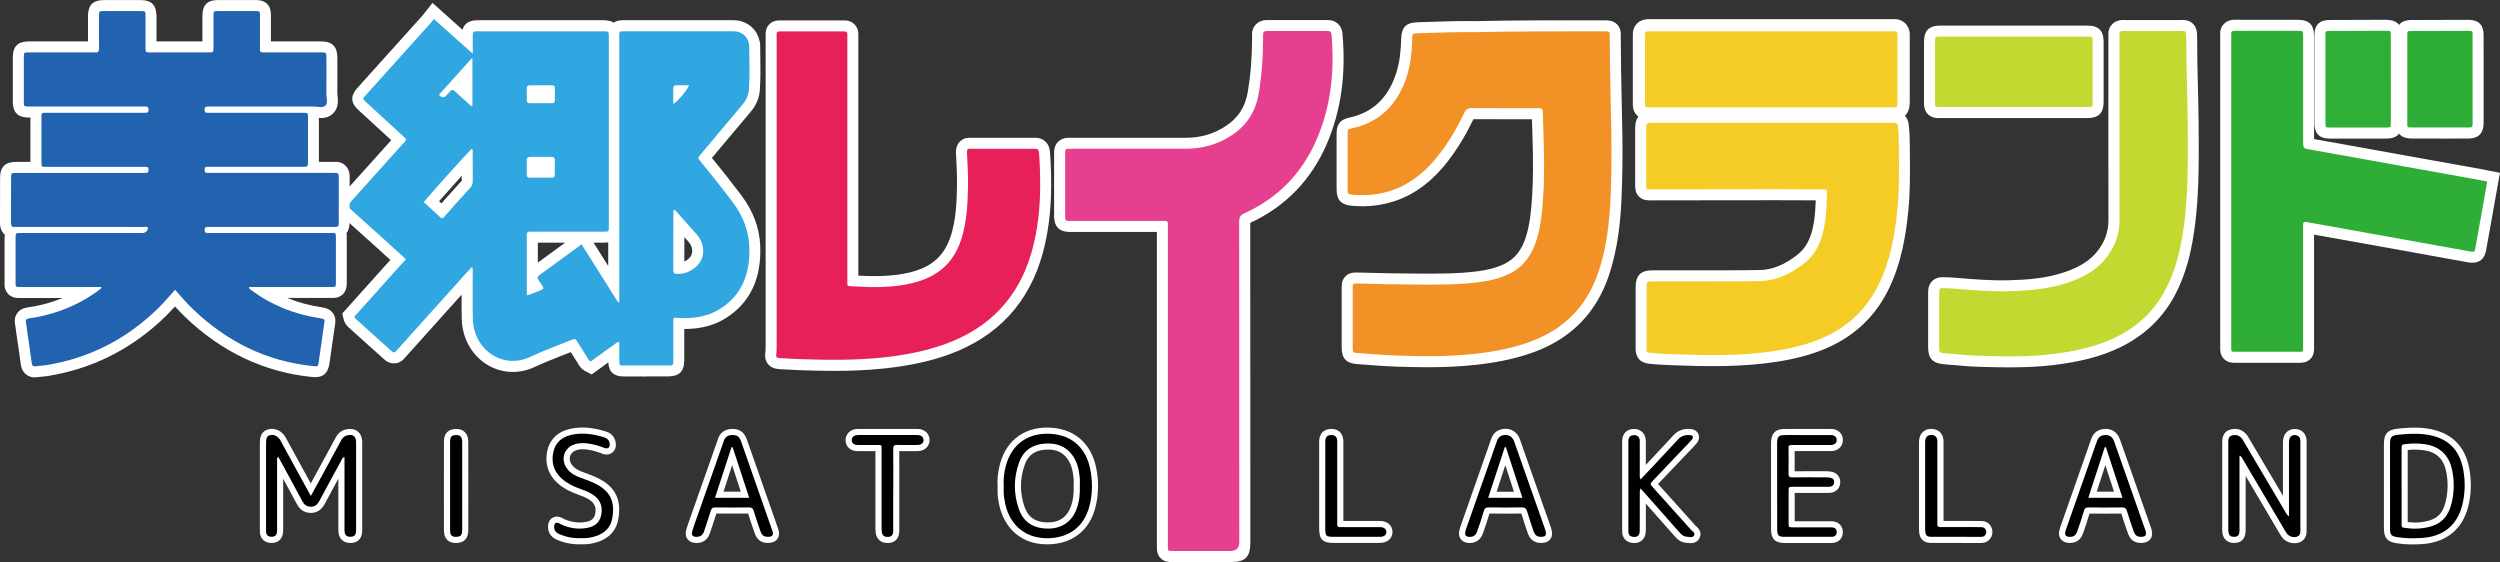
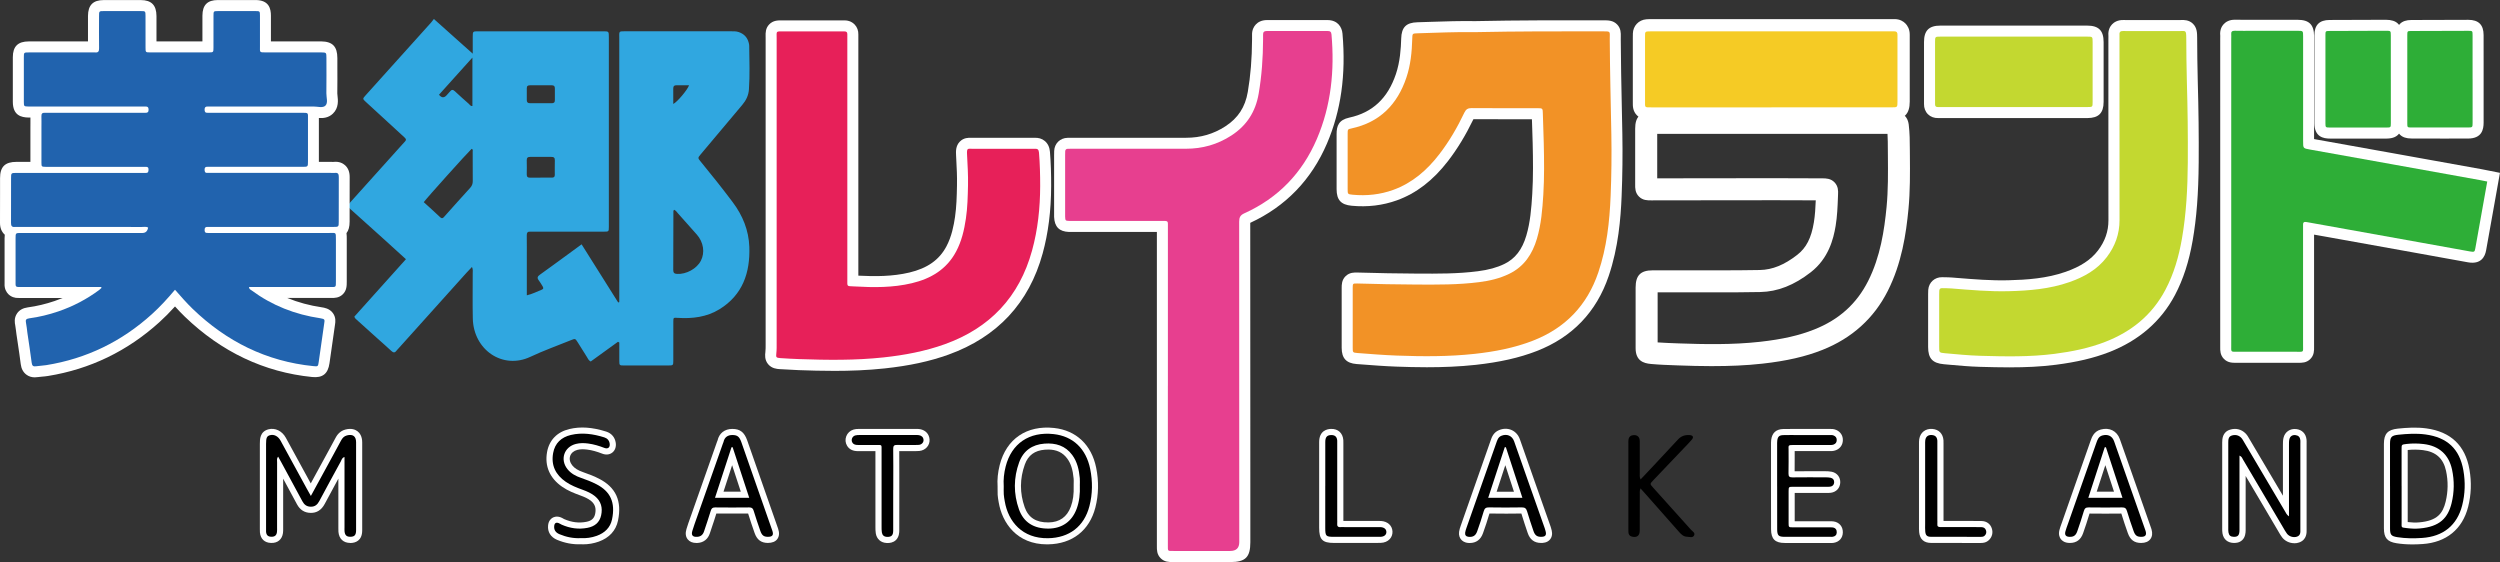
<svg xmlns="http://www.w3.org/2000/svg" id="a" viewBox="0 0 1021.24 229.59">
  <rect x="0" y="0" width="1021.24" height="229.59" fill="#333333" stroke="none" />
-   <path d="M263.92,153.8c-3,0-6,0-9.01-.01-4.17-.01-6.18-1.79-6.42-5.75l-6.78,4.91-2.46-1.26c-1.91-.98-2.78-2.52-3.2-3.27-.04-.08-.08-.15-.13-.22-.75-1.17-1.48-2.35-2.22-3.53-.17-.28-.35-.56-.52-.84-1.13.45-2.27.9-3.41,1.34-3.92,1.53-7.61,2.97-11.24,4.68-6.54,3.08-13.7,2.73-19.65-.95-6.24-3.86-10.08-10.84-10.26-18.67-.08-3.29-.08-6.61-.06-9.87-5.19,5.77-10.37,11.54-15.56,17.32l-6.87,7.65c-.13.14-.26.29-.4.42-.04.04-.09.09-.13.13-1.36,1.88-3,2.42-4.14,2.53-1.16.12-2.92-.09-4.69-1.76-1.19-1.12-2.4-2.2-3.69-3.33-.65-.57-1.3-1.15-1.94-1.73-1.88-1.69-3.76-3.39-5.65-5.09l-2.84-2.56c-.55-.47-1.82-1.58-2.3-3.58l-.55-2.3,19.65-21.88c-1.94-1.77-3.86-3.51-5.78-5.25-2.14-1.93-4.29-3.86-6.43-5.78-2.37-2.13-4.75-4.26-7.12-6.4-4.26-3.84-2.26-7.07-.38-9.16,3.22-3.59,6.45-7.17,9.68-10.76,3.47-3.85,6.94-7.71,10.4-11.57-2.03-1.87-4.06-3.73-6.09-5.59-2.45-2.25-4.91-4.5-7.35-6.75-3.17-2.92-3.31-5.77-.43-8.97,5.03-5.59,10.06-11.18,15.09-16.77l11.68-12.99c.17-.19.32-.39.5-.63.15-.19.3-.4.48-.62l2.96-3.76,12.28,10.98c.76-2.71,2.78-3.9,6.4-3.9,17.03,0,34.07,0,51.1,0,1.92,0,3.3.37,4.29.97,1.45-1,3.08-.99,4.54-.98h.71c8.71,0,17.42,0,26.13,0h16.64c1.24,0,2.78-.01,4.48.57,3.57,1.23,6.04,3.9,6.95,7.5.13.52.33,1.29.34,2.23.01,1.26.03,2.51.05,3.76.08,4.74.16,9.64-.19,14.56-.22,3.17-1.49,6.14-3.77,8.84-4.64,5.49-9.26,10.99-13.88,16.5l-1.92,2.29c4.23,5.16,8.27,10.3,12.02,15.28,4.88,6.47,7.48,13.5,7.73,20.89.46,13.39-4.36,23.29-14.32,29.43-4.67,2.88-10.14,4.29-16.64,4.29h-.09c0,1.93,0,3.86,0,5.79,0,2.33,0,4.65,0,6.98-.01,4.55-2.05,6.58-6.61,6.59-3,0-6,0-9.01,0ZM257.46,144.8c4.36,0,8.72,0,13.08,0,0-1.52,0-3.04,0-4.57,0-2.96,0-5.92,0-8.88,0-1.18.01-3.16,1.65-4.69,1.64-1.53,3.56-1.41,4.84-1.32,6.12.39,10.7-.52,14.51-2.87,7.2-4.44,10.4-11.26,10.05-21.46-.19-5.58-2.13-10.75-5.92-15.79-4.02-5.34-8.38-10.86-12.95-16.4-2.58-3.13-2.56-5.57.06-8.7l3.08-3.67c4.63-5.51,9.25-11.03,13.9-16.53,1.05-1.24,1.58-2.41,1.67-3.66.32-4.53.24-9.03.16-13.79-.02-1.23-.04-2.45-.05-3.68-.02-.09-.04-.18-.06-.26-.15-.6-.35-.92-1.16-1.19-.25-.09-.95-.08-1.51-.08h-16.68c-8.22,0-16.44,0-24.67,0,0,26.64,0,53.28,0,79.91v29.67s-6.99,1.9-6.99,1.9l-14.14-22.48-4.86,3.55c-2.02,1.48-4.09,2.99-6.16,4.49l.15.24c1.21,1.95,1.03,3.64.68,4.71-.49,1.48-1.61,2.62-3.14,3.22-.55.21-1.09.45-1.63.69-1.48.65-3.15,1.38-5.17,1.84l-5.5,1.25v-22.89c.01-2.39.02-4.77-.01-7.16-.03-1.94.58-3.5,1.81-4.64.83-.77,2.31-1.65,4.6-1.45.21.02.43,0,.64,0,.21,0,.43,0,.64,0h7.23c6.21,0,12.42,0,18.62,0,0-1.23,0-2.45,0-3.68v-17.87s0-51.29,0-51.29c-15.53,0-31.07,0-46.6,0,0,.73,0,1.48,0,2.27v12.43s-.13-.12-.13-.12v15.08l-3.57.75c-1.43.3-3.54.2-5.49-2,0,0,0,0,0,0-1.06-.94-2.21-1.94-3.38-3-1.03,1.05-2.34,2.07-4.35,1.98-2.48-.1-3.78-1.76-4.92-3.23l-2.32-2.97,14.01-15.57-9.79-8.75-9.93,11.04c-4.45,4.95-8.9,9.9-13.35,14.85,1.81,1.67,3.63,3.33,5.44,4.99,2.38,2.19,4.77,4.37,7.15,6.56l.6.54c1.25,1.14,2.67,2.42,2.77,4.68.09,2.23-1.19,3.6-2.13,4.6-.17.19-.37.4-.6.65-3.82,4.26-7.65,8.52-11.48,12.77-2.68,2.98-5.36,5.96-8.04,8.94,1.73,1.55,3.46,3.1,5.18,4.66,2.15,1.93,4.3,3.86,6.45,5.79,2.07,1.87,4.14,3.75,6.23,5.65l6.2,5.63-21.26,23.68.66.6c1.88,1.69,3.75,3.39,5.63,5.08.63.56,1.26,1.12,1.89,1.68.52.46,1.05.93,1.58,1.4l5.68-6.32c6.95-7.73,13.89-15.46,20.84-23.19.52-.58,1.06-1.14,1.63-1.73l5.3-5.58,2.79,5.99c.85,1.83.77,3.39.73,4.23,0,.09-.01.18-.01.27,0,2.17,0,4.34-.02,6.51-.02,3.9-.04,7.93.05,11.86.11,4.77,2.35,8.96,5.99,11.22,3.31,2.05,7.35,2.21,11.08.46,3.9-1.83,7.91-3.4,11.79-4.92,1.69-.66,3.38-1.32,5.06-2,3.76-1.53,6.08-.77,8.27,2.69.52.82,1.02,1.64,1.53,2.46.31.5.61.99.92,1.49l9.81-7.11,5.36,2.91v4.92c0,.89,0,1.77,0,2.66ZM158.32,140.61s0,0,0,0c0,0,0,0,0,0ZM242.46,99.12l6,9.54v-9.67c-.54.09-1.14.13-1.78.13-1.41,0-2.81,0-4.22,0ZM219.7,99.12c0,1.43,0,2.85,0,4.28v3.88c2.17-1.56,4.35-3.16,6.47-4.71l4.71-3.44c-1.76,0-3.52,0-5.28,0h-5.9ZM216.3,99.1h0,0ZM188.51,45.77h0s0,0,0,0ZM277.06,116.41c-.26,0-.52,0-.77-.02-3.52-.21-5.79-2.6-5.77-6.09.03-5.18.03-10.37.04-15.55v-8.6c.02-1.55.77-2.58,1.05-2.95l1.98-3.12,3.5,1.46c1.61.67,2.53,1.79,3.08,2.46.07.08.14.17.21.25,2.85,3.17,5.36,5.99,7.67,8.62,3.95,4.51,4.84,10.66,2.27,15.69-2.34,4.58-7.94,7.86-13.26,7.86ZM279.56,96.84c0,3.33-.01,6.66-.02,9.99,1.21-.54,2.28-1.42,2.77-2.38.88-1.72.48-3.94-1.03-5.65-.56-.64-1.14-1.29-1.73-1.96ZM180.58,93.63c-1.04,0-2.49-.31-3.91-1.67-1.52-1.45-3.12-2.9-4.67-4.3-.64-.58-1.29-1.16-1.92-1.75l-2.99-2.73,2.4-3.26c1.49-2.02,18.03-20.45,20.11-22.41l1.93-1.82,2.53.81c1.83.59,3.85,2.41,3.55,5.62,0,1.57,0,3.14,0,4.71,0,2.36,0,4.72.02,7.07.03,2.27-.71,4.19-2.24,5.87-2.4,2.62-4.77,5.27-7.13,7.92-1.08,1.2-2.15,2.41-3.23,3.61l-.09.11c-.5.57-1.81,2.1-4.1,2.21-.08,0-.17,0-.25,0ZM179.36,82.19c.32.29.64.58.96.88.41-.46.81-.91,1.22-1.37,2.35-2.63,4.7-5.26,7.08-7.87,0-.67-.01-1.34-.01-2.01-3.24,3.59-6.85,7.63-9.26,10.37ZM216.52,77.07c-2.12,0-3.46-.87-4.21-1.62-.77-.77-1.69-2.15-1.63-4.35.04-1.82.04-3.68,0-5.52-.05-2.2.84-3.57,1.6-4.34.76-.77,2.1-1.71,4.37-1.66,2.72.03,5.58.03,8.51,0,1.8.02,3.29.54,4.4,1.66.76.77,1.65,2.14,1.59,4.31-.04,1.82-.03,3.63-.02,5.54v.29c.02,2.05-.86,3.35-1.59,4.08-.73.73-2.02,1.58-4.04,1.58-.02,0-.05,0-.08,0-.17,0-.33,0-.49,0h-4.24s-1.25,0-1.25,0c-.89,0-1.78-.01-2.67.01-.08,0-.16,0-.24,0ZM270.53,49.89v-9.29c.01-1.44.02-2.87-.01-4.3-.04-2.21.86-3.59,1.64-4.36.77-.77,2.16-1.68,4.39-1.63,1.13.03,2.26.02,3.4.01h7.89s-2.11,5.99-2.11,5.99c-1.07,3.04-5.9,8.73-8.61,10.15l-6.58,3.43ZM225.36,46.66h-.05c-2.34-.01-4.68-.01-7.03-.01h-1.8s0,0,0,0c-2.13,0-3.47-.91-4.22-1.67-.74-.76-1.62-2.11-1.58-4.22.03-1.47.03-3.02,0-4.6-.04-2.1.84-3.44,1.59-4.2.76-.76,2.1-1.65,4.3-1.63,1.04.01,2.08,0,3.12,0h1.38s1.1,0,1.1,0c1.04,0,2.08.01,3.12,0,2.16-.03,3.5.86,4.26,1.62s1.65,2.11,1.6,4.26c-.04,1.62-.04,3.12,0,4.58.05,2.11-.82,3.46-1.57,4.21-.74.76-2.08,1.65-4.22,1.65Z" style="fill:#fff; stroke-width:0px;" />
  <path d="M252.44,139.62c-3.73,2.7-7.46,5.4-11.14,8.06-.91-.46-1.17-1.27-1.59-1.92-1.25-1.95-2.45-3.93-3.69-5.89-1.02-1.62-1.04-1.62-2.77-.92-5.55,2.25-11.21,4.27-16.62,6.82-11.28,5.3-23.2-2.82-23.49-15.65-.14-6.15-.02-12.31-.04-18.46,0-.77.19-1.57-.3-2.61-.82.87-1.58,1.63-2.29,2.43-9.24,10.28-18.47,20.56-27.71,30.84-.27.3-.57.57-.8.89-.65.92-1.27.97-2.12.17-1.86-1.75-3.8-3.42-5.7-5.13-2.79-2.51-5.58-5.03-8.37-7.54-.41-.37-.89-.7-1.05-1.38,6.95-7.74,13.94-15.52,21.06-23.45-3.1-2.81-6.09-5.55-9.11-8.27-4.51-4.07-9.04-8.11-13.55-12.18-1.4-1.27-1.4-1.3-.05-2.81,7.05-7.85,14.11-15.68,21.15-23.53,2.09-2.33,2.23-1.79-.34-4.16-4.81-4.44-9.66-8.85-14.47-13.29-1.36-1.25-1.35-1.31-.14-2.65,8.92-9.92,17.85-19.84,26.77-29.76.37-.41.69-.87,1.16-1.47,5.29,4.72,10.36,9.26,15.87,14.17,0-2.64,0-4.76,0-6.87.01-2.24.02-2.27,2.24-2.27,17.03,0,34.07,0,51.1,0,2.25,0,2.26.02,2.26,2.46,0,22.86,0,45.71,0,68.57,0,2.96.02,5.91,0,8.87-.01,1.91-.04,1.94-2.03,1.94-9.44.01-18.87,0-28.31,0-.56,0-1.12.04-1.68,0-1.16-.1-1.53.42-1.51,1.54.05,3.36.02,6.71.02,10.07,0,4.71,0,9.41,0,14.4,2.31-.53,4.19-1.56,6.17-2.33.74-.29.6-.84.27-1.37-.5-.82-.98-1.66-1.56-2.42-.78-1.01-.5-1.62.47-2.31,3.71-2.64,7.38-5.35,11.06-8.03,1.93-1.41,3.85-2.82,5.97-4.37,5.04,8.02,9.99,15.88,14.94,23.74.15-.04.3-.08.45-.12,0-.84,0-1.68,0-2.52,0-35,0-70.01,0-105.01,0-3.4-.43-3.11,3.04-3.12,14.15,0,28.31,0,42.46,0,1.12,0,2.24-.05,3.32.33,2.12.73,3.5,2.16,4.06,4.35.1.39.2.79.2,1.18.06,5.99.3,11.98-.12,17.96-.17,2.4-1.18,4.43-2.72,6.25-5.67,6.71-11.32,13.45-16.97,20.19-1.22,1.45-1.24,1.48-.04,2.94,4.47,5.43,8.84,10.94,13.07,16.56,4.12,5.47,6.59,11.54,6.83,18.34.36,10.52-2.73,19.61-12.18,25.44-5.21,3.21-11.08,3.92-17.1,3.53-1.72-.11-1.76-.13-1.77,1.53-.02,5.27,0,10.55-.01,15.82,0,2.07-.03,2.09-2.12,2.1-6,.01-11.99.01-17.99,0-1.92,0-1.94-.04-1.95-2.02-.02-2.46,0-4.91,0-7.37-.17-.09-.35-.19-.52-.28ZM173.11,82.59c2.22,2.02,4.48,4.03,6.66,6.11.94.9,1.38.18,1.9-.4,3.46-3.86,6.89-7.74,10.39-11.56.76-.83,1.07-1.67,1.06-2.78-.04-3.99-.01-7.98-.03-11.96,0-.42.23-.99-.43-1.2-1.84,1.73-18.18,19.91-19.57,21.8ZM275.37,85.69c-.14.23-.29.35-.29.47-.02,8.05-.01,16.11-.06,24.16,0,1.14.46,1.51,1.54,1.57,3.76.23,8.08-2.12,9.75-5.39,1.72-3.36,1.09-7.54-1.65-10.67-2.52-2.88-5.07-5.73-7.63-8.58-.5-.56-.92-1.26-1.67-1.57ZM192.98,23.52c-4.76,5.29-9.22,10.24-13.65,15.17q1.52,1.95,3.08.26c.48-.53.99-1.04,1.44-1.6.64-.8,1.19-.81,1.95-.09,1.85,1.76,3.77,3.44,5.68,5.13.44.38.74,1.06,1.5.9v-19.77ZM220.69,72.56h0c1.59,0,3.19-.02,4.78,0,.79,0,1.17-.32,1.16-1.13-.01-1.99-.03-3.98.02-5.97.03-1.06-.46-1.38-1.45-1.37-2.87.03-5.74.03-8.61,0-1.01-.01-1.44.35-1.42,1.39.05,1.91.05,3.82,0,5.74-.03,1.06.46,1.39,1.45,1.36,1.35-.04,2.71-.01,4.07-.01ZM221.06,34.84c-1.52,0-3.03.01-4.55,0-.87-.01-1.34.29-1.32,1.24.03,1.59.03,3.19,0,4.79-.02.93.43,1.29,1.3,1.29,2.95,0,5.91,0,8.86.01.88,0,1.33-.31,1.31-1.26-.04-1.59-.04-3.19,0-4.79.02-.92-.38-1.3-1.28-1.28-1.44.02-2.87,0-4.31,0ZM275.03,42.48c1.68-.88,5.77-5.72,6.45-7.65-1.71,0-3.37.03-5.04-.01-1.01-.02-1.44.37-1.42,1.4.04,2.07.01,4.14.01,6.26Z" style="fill:#30a7e0; stroke-width:0px;" />
  <path d="M14.27,154.15c-1.35,0-2.53-.37-3.51-1.12-1.28-.97-2.05-2.4-2.28-4.25-.35-2.77-.77-5.61-1.18-8.36-.19-1.29-.39-2.59-.58-3.88-.08-.52-.14-1.05-.2-1.58-.09-.78-.18-1.52-.31-2.17-.15-.71-.6-2.85.8-4.83.94-1.33,2.39-2.13,4.32-2.39,3.69-.5,7.39-1.38,11.02-2.62,1.11-.38,2.2-.79,3.28-1.23H9.13c-.22,0-.44,0-.65,0-.27,0-.54-.01-.81,0-1.65.09-3.18-.47-4.27-1.57-.77-.78-1.67-2.18-1.53-4.37,0-.08,0-.17,0-.26v-.42s0-5.07,0-5.07c0-4.23,0-8.46,0-12.68,0-.53.03-1.02.08-1.48-.02-.02-.04-.04-.06-.05C.62,94.65-.01,93.04,0,90.99c.03-3.97.03-7.93.02-11.9,0-2.1,0-4.2,0-6.3,0-4.68,2.03-6.67,6.76-6.67,1.88,0,3.76,0,5.64,0-.01-3.35-.01-6.7,0-10.05v-4.05c0-.47,0-.95.01-1.42,0-.9.02-1.75,0-2.58-.25,0-.5,0-.75,0-3-.06-6.43-.84-6.44-6.43-.01-6.08-.01-12.16,0-18.24.01-4.38,2.08-6.43,6.52-6.43,6.23,0,12.46,0,18.69,0h5.49c-.02-3.07,0-6.12,0-9.09v-1.3c.02-4.42,2.06-6.49,6.42-6.5,5.05-.02,10.09-.01,15.14,0,4.36.01,6.4,2.08,6.42,6.51,0,2.04,0,4.08,0,6.12,0,1.42,0,2.84,0,4.25,6.26.01,12.51,0,18.77,0,0-1.28,0-2.55,0-3.83,0-2.23,0-4.46,0-6.69.02-4.33,2.02-6.36,6.31-6.37,5.13-.02,10.26-.02,15.39,0,5.61.02,6.27,3.65,6.28,6.39,0,2.35,0,4.69,0,7.04,0,1.15,0,2.31,0,3.46,4.41,0,8.79,0,13.17,0h6.1s.37,0,.37,0c.29,0,.59,0,.89,0,4.63.06,6.6,2.1,6.61,6.81v2.96c.02,3.76.03,7.65-.02,11.5,0,.21.05.63.09,1.01.2,1.7.57,4.86-1.88,7.22-1.81,1.75-4.03,1.91-5.74,1.8v.42c0,5.76,0,11.52,0,17.28,0,.07,0,.15,0,.22h4.8c.22,0,.44,0,.67.01.17,0,.34.02.51,0,2.34-.27,3.85.59,4.71,1.36,1.27,1.14,1.9,2.76,1.89,4.81-.03,3.96-.02,7.92-.02,11.87,0,2.11,0,4.22,0,6.33,0,2.09-.41,3.64-1.28,4.72.11.79.11,1.61.11,2.44,0,5.78,0,11.54,0,17.29,0,1.74,0,3.65-1.58,5.23-1.56,1.55-3.44,1.54-4.69,1.53h-.42s-17.61,0-17.61,0c4.43,1.82,9.14,3.09,14.11,3.82.94.14,3.12.46,4.51,2.33,1.32,1.78,1.04,3.65.89,4.65l-.03.22c-.76,5.21-1.5,10.42-2.23,15.62-.61,4.34-2.81,6.09-7.12,5.65-19.55-1.97-37.02-10.25-51.94-24.61-1.41-1.35-2.73-2.76-4.05-4.21-2.2,2.43-4.29,4.53-6.4,6.44-13.04,11.81-28.34,19.2-45.5,21.96-.85.14-1.67.21-2.4.27-.6.05-1.17.1-1.68.18-.43.07-.85.1-1.25.1ZM15.47,134.02c.05.41.1.82.15,1.22.19,1.28.38,2.56.57,3.84.28,1.89.57,3.82.84,5.76.4-.04.79-.08,1.14-.14,15.4-2.48,29.16-9.12,40.88-19.74,2.85-2.59,5.7-5.6,8.97-9.49l3.37-4.01,3.84,4.38c2.23,2.54,4.34,4.95,6.55,7.07,13.01,12.52,27.5,19.69,44.23,21.86.51-3.59,1.02-7.18,1.54-10.77-10.18-1.87-19.41-5.82-27.48-11.76-2.47-1.55-2.94-3.65-2.9-5.15l.11-4.39h35.38c0-4.37,0-8.72,0-13.06-11.48,0-22.95,0-34.43,0h-11.67s-.59,0-.59,0c-.29,0-.58,0-.87,0-1.79.08-3.25-.4-4.36-1.45-.76-.72-1.68-2.01-1.71-4.12-.03-2.28.93-3.67,1.74-4.43.81-.76,2.26-1.63,4.55-1.45.23.02.47,0,.7,0,.21,0,.41,0,.62,0h11.63c11.85,0,23.71,0,35.56,0,0-1.33,0-2.66,0-3.99,0-3.02,0-6.05,0-9.07h-47.23c-.24,0-.47,0-.71,0-.32,0-.64-.02-.96,0-2.05.12-3.4-.71-4.16-1.42-1.7-1.58-1.73-3.69-1.74-4.38-.03-2.11.87-3.43,1.63-4.17s2.12-1.6,4.22-1.5c.34.02.67,0,1.01,0,.24,0,.47,0,.71,0h10.56c8.03,0,16.07,0,24.11,0,0-4.36,0-8.71,0-13.07h-34.83c-.21,0-.42,0-.64,0-.25,0-.51-.02-.76,0-2.11.14-3.49-.71-4.27-1.44-1.15-1.08-1.74-2.54-1.74-4.35,0-2.18.92-3.52,1.71-4.27.78-.74,2.16-1.6,4.32-1.49.33.02.66,0,.99,0,.23,0,.46,0,.7,0h9.98c10.43,0,20.86,0,31.28-.01.29,0,.55.01.82.03-.02-.31-.04-.64-.03-.98.05-3.77.04-7.62.03-11.35v-.8s-4.98,0-4.98,0c-5.08,0-10.17,0-15.25,0-1.9-.01-3.81,0-5.41-1.61-1.56-1.58-1.53-3.48-1.52-4.74v-.65c0-1.82,0-3.65,0-5.47,0-1.47,0-2.95,0-4.42-3.33,0-6.66,0-9.99,0,0,1.35,0,2.7,0,4.06,0,2.1,0,4.21,0,6.31-.01,2.8-.69,6.51-6.43,6.52-8,.01-16.01.02-24.01,0-4.29,0-6.3-2.04-6.32-6.38-.01-2.29,0-4.58,0-6.87,0-1.21,0-2.42,0-3.63-3.33,0-6.66,0-9.99,0-.01,3.51-.02,7.12.02,10.66.02,2.05-.6,3.67-1.86,4.82-.85.77-2.35,1.65-4.69,1.4-.18-.02-.37,0-.55,0-.22,0-.44.01-.66.01h-6.75c-5.41,0-10.81,0-16.22,0,0,4.37,0,8.74,0,13.11h43.36c.21,0,.42,0,.63,0,.24,0,.48.02.72,0,2.26-.17,3.7.71,4.52,1.48.81.77,1.78,2.17,1.73,4.47-.04,2.11-.97,3.42-1.74,4.14-.78.73-2.16,1.57-4.34,1.46-.29-.01-.57,0-.85,0h-.6s-36.22,0-36.22,0c0,.04,0,.07,0,.11,0,.45,0,.89,0,1.34v4.06c0,2.52,0,5.04,0,7.56h37c.3,0,.6.01.9,0,2.18-.08,3.53.8,4.28,1.55.61.61,1.63,1.96,1.57,4.14-.02.85-.08,2.82-1.72,4.35-.74.69-2.04,1.5-4.04,1.43-.46-.02-.92-.01-1.39,0h-.84s-11.86,0-11.86,0c-12.1,0-24.2,0-36.3,0,0,1.32,0,2.64,0,3.97,0,3.03,0,6.07,0,9.1h7.49c13.81,0,27.62,0,41.43.01h0c.12,0,.24-.01.36-.02.9-.06,2.57-.16,4.3.76l2.88,1.52-.55,3.21c-.61,3.61-1.92,5.86-6.56,5.97-.37,0-.75,0-1.13,0h-.42s-14.47,0-14.47,0c-10.5,0-21.01,0-31.51,0,0,3.45,0,6.91,0,10.36v2.71s35.04,0,35.04,0v4.5c.1,1.87-.71,3.04-1.41,3.71l-.12.12c-.3.29-.68.65-1.17,1.01-5.41,4.03-11.44,7.19-17.93,9.41-3.22,1.1-6.5,1.96-9.79,2.56ZM7.23,112.72h0,0ZM5.61,88.22h0,0ZM84.44,66.13s0,0,0,0c0,0,0,0,0,0ZM84.61,48.01h0,0Z" style="fill:#fff; stroke-width:0px;" />
  <path d="M71.47,118.38c-3.05,3.63-6.07,6.92-9.39,9.93-12.35,11.19-26.72,18.2-43.19,20.85-1.34.22-2.71.24-4.05.45-1.16.18-1.73-.06-1.89-1.38-.51-4.12-1.18-8.22-1.77-12.32-.19-1.34-.28-2.71-.56-4.03-.25-1.2,0-1.66,1.32-1.84,4.04-.54,8-1.5,11.87-2.82,6.02-2.06,11.59-4.96,16.7-8.76.32-.24.6-.52.89-.79.04-.03,0-.14,0-.44-.75,0-1.51,0-2.28,0-10,0-20,0-29.99,0-.56,0-1.12-.03-1.68,0-.85.04-1.13-.39-1.09-1.17.02-.32,0-.64,0-.96,0-5.92,0-11.83,0-17.75,0-2.17.02-2.18,2.25-2.18,16.08,0,32.15,0,48.23,0,.48,0,.96,0,1.44,0q1.86-.04,2.23-2.23c-.82-.43-1.72-.22-2.57-.22-16.72-.01-33.43-.01-50.15-.01-.56,0-1.13-.05-1.68,0-1.3.14-1.62-.47-1.61-1.67.04-6.07.01-12.15.02-18.22,0-2.16.02-2.18,2.26-2.18,16.8,0,33.59,0,50.39,0,.8,0,1.6-.03,2.4,0,1.06.04,1.08-.64,1.1-1.42.03-.88-.44-1.09-1.19-1.06-.56.02-1.12,0-1.68,0-12.56,0-25.11,0-37.67,0-.48,0-.96.01-1.44,0-1.71-.05-1.75-.05-1.76-1.73-.02-4.8,0-9.59,0-14.39,0-1.52.04-3.04-.01-4.56-.04-1.03.35-1.47,1.39-1.4.56.04,1.12,0,1.68,0,12.56,0,25.11,0,37.67,0,.56,0,1.12-.02,1.68,0,.85.04,1.34-.21,1.36-1.19.02-1.05-.41-1.45-1.42-1.37-.56.04-1.12,0-1.68,0-14.8,0-29.59,0-44.39,0-.48,0-.96,0-1.44,0-2-.04-2.02-.04-2.03-1.94-.01-6.07-.01-12.15,0-18.22,0-1.91.03-1.94,2.03-1.94,8.48-.01,16.96,0,25.43,0,.56,0,1.12-.05,1.68,0,1.31.14,1.6-.51,1.59-1.69-.05-4.4-.03-8.79-.01-13.19,0-1.98.03-2.01,1.93-2.01,5.04-.01,10.08-.01,15.12,0,1.9,0,1.92.03,1.93,2.02.02,4.32,0,8.63.01,12.95,0,1.86.04,1.9,1.83,1.91,8,.02,16,.02,23.99,0,1.9,0,1.93-.04,1.93-2.04.02-4.32,0-8.63.01-12.95,0-1.85.04-1.88,1.82-1.89,5.12-.02,10.24-.02,15.36,0,1.76,0,1.79.04,1.8,1.9.02,4.16,0,8.31,0,12.47,0,2.53-.31,2.51,2.42,2.51,7.12,0,14.24,0,21.36,0,.4,0,.8,0,1.2,0,2.15.03,2.16.03,2.17,2.32,0,4.8.05,9.59-.02,14.39-.02,1.72.77,3.91-.41,5.05-1.08,1.04-3.2.33-4.86.34-13.76.02-27.51.01-41.27.01-.64,0-1.28.03-1.92,0-.9-.05-1.3.32-1.29,1.25,0,.88.27,1.37,1.23,1.31.56-.04,1.12,0,1.68,0,12.24,0,24.47,0,36.71,0,2.91,0,2.61-.11,2.61,2.56,0,5.76,0,11.51,0,17.27,0,2.22-.02,2.24-2.21,2.24-12.32,0-24.63,0-36.95,0-.64,0-1.28.03-1.92,0-.8-.04-1.16.27-1.15,1.11.01.81.12,1.43,1.15,1.37.64-.04,1.28,0,1.92,0,16.16,0,32.31,0,48.47,0,.56,0,1.13.05,1.68,0,1.31-.15,1.6.48,1.6,1.67-.04,6.07-.01,12.15-.02,18.22,0,2.16-.02,2.18-2.26,2.18-16.48,0-32.95,0-49.43,0-.56,0-1.12.04-1.68,0-.99-.08-1.45.24-1.43,1.33.02,1.03.54,1.18,1.36,1.14.56-.03,1.12,0,1.68,0,16,0,31.99,0,47.99,0,2.62,0,2.62-.45,2.61,2.55,0,5.76,0,11.51,0,17.27,0,2.44.02,2.25-2.19,2.25-10.32,0-20.64,0-30.95,0-.77,0-1.55,0-2.34,0-.02.89.6,1.06,1,1.36,8.4,6.21,17.84,9.9,28.14,11.41,1.95.29,1.77.68,1.56,2.1-.76,5.21-1.5,10.43-2.23,15.65-.28,1.97-.3,2-2.22,1.8-19.2-1.93-35.46-10.08-49.27-23.37-2.47-2.38-4.72-4.97-7.2-7.79Z" style="fill:#2163ae; stroke-width:0px;" />
  <path d="M583,150.02c-4.43,0-8.68-.12-12.63-.26-4.9-.18-9.83-.56-14.59-.93l-1.6-.12c-4.22-.32-6.1-2.36-6.11-6.6,0-8.16-.01-16.31,0-24.47,0-1.3,0-3.28,1.62-4.84,1.62-1.57,3.59-1.51,4.91-1.47,8.56.25,16.36.39,23.86.43h.37c8.59.05,16.71.1,24.87-.96,4.35-.56,7.78-1.5,10.79-2.96,4.44-2.15,7.3-5.84,9.01-11.62,1.61-5.44,2.06-11.13,2.42-16.96.43-7.04.32-14.09.17-20.7-.04-1.97-.11-3.95-.18-5.92-.04-1.31-.09-2.62-.13-3.92-2.03,0-4.05,0-6.08,0-5.83,0-11.86,0-17.81-.03-3.18,6.56-6.56,12.13-10.36,17.06-6.14,7.97-12.98,13.23-20.92,16.09-5.78,2.08-11.99,2.83-18.47,2.21-4.36-.41-6.14-2.37-6.15-6.76,0-7.52,0-15.03,0-22.55,0-3.35.89-5.76,5.17-6.69,9.48-2.05,15.72-7.87,19.06-17.8,1.7-5.04,2.04-10.39,2.16-14.49.13-4.63,2.04-6.53,6.6-6.66,1.88-.05,3.76-.12,5.65-.18,5.78-.19,11.75-.39,18.06-.29,17.05-.37,34.66-.35,51.7-.32h.43c2.1-.02,4.11,0,5.75,1.67,1.59,1.63,1.54,3.55,1.51,4.95,0,.31-.02.67-.01,1.09.05,9.25.24,18.67.43,27.77.08,3.66.15,7.32.22,10.98.15,8.29.05,16.83-.3,25.4-.37,9.01-1.3,20.86-5.28,32.59-4.99,14.7-14.88,25.01-29.39,30.64-7.12,2.76-15.03,4.55-24.89,5.64-6.79.74-13.53.98-19.88.98ZM557.06,139.9c4.49.35,9.12.7,13.63.86,9.27.34,20.23.53,31.19-.68,9.06-.99,16.24-2.61,22.61-5.08,12.08-4.69,19.97-12.91,24.13-25.14,3.61-10.64,4.47-21.65,4.81-30.06.34-8.39.44-16.76.29-24.87-.07-3.65-.14-7.31-.22-10.96-.18-8.74-.36-17.76-.42-26.67-16.61-.02-33.74-.03-50.27.33h-.09s-.09,0-.09,0c-6.12-.11-12,.09-17.69.28-1.22.04-2.43.08-3.64.12-.21,4.45-.77,9.78-2.55,15.08-4.15,12.34-12.14,20.16-23.76,23.27,0,6.28,0,12.56,0,18.84,4.41.18,8.63-.44,12.57-1.86,6.27-2.26,11.78-6.55,16.84-13.12,3.56-4.62,6.75-9.92,9.73-16.2,1.38-2.9,3.71-4.37,6.94-4.37h.08c6.17.05,12.46.04,18.54.04,2.77,0,5.53,0,8.3,0,4.61,0,6.62,2,6.73,6.68.04,1.98.11,3.96.18,5.94.07,2.01.14,4.02.19,6.03.16,6.81.27,14.07-.19,21.46-.38,6.12-.9,12.63-2.77,18.96-2.44,8.27-6.93,13.89-13.72,17.17-3.91,1.89-8.21,3.09-13.56,3.78-8.76,1.13-17.57,1.08-26.08,1.03h-.37c-6.77-.04-13.77-.16-21.34-.36,0,6.5,0,13,0,19.51Z" style="fill:#fff; stroke-width:0px;" />
  <path d="M602.72,13.13c16.83-.36,34.26-.35,51.68-.33,3.77,0,3.16-.14,3.18,3.24.07,12.94.41,25.87.65,38.81.15,8.39.05,16.77-.29,25.13-.43,10.62-1.59,21.15-5.04,31.32-4.58,13.49-13.51,22.75-26.76,27.89-7.65,2.97-15.62,4.47-23.75,5.36-10.6,1.16-21.22,1.09-31.85.7-5.34-.2-10.68-.63-16.01-1.04-1.93-.15-1.95-.26-1.95-2.12,0-8.15-.01-16.3,0-24.45,0-1.83.04-1.88,1.9-1.83,7.99.23,15.97.39,23.97.43,8.63.05,17.26.12,25.85-.99,4.21-.54,8.32-1.5,12.17-3.37,6.13-2.96,9.5-8.09,11.37-14.4,1.73-5.86,2.22-11.9,2.6-17.96.43-7.03.34-14.05.18-21.08-.09-3.99-.27-7.97-.37-11.96-.05-2.26-.07-2.28-2.24-2.28-8.96,0-17.91.03-26.87-.04-1.49-.01-2.29.47-2.93,1.8-2.85,6-6.17,11.74-10.23,17.01-5.01,6.51-11.01,11.77-18.88,14.61-5.35,1.93-10.88,2.5-16.52,1.97-2.06-.2-2.07-.27-2.07-2.28,0-7.51,0-15.02,0-22.53,0-1.94.02-1.95,1.62-2.29,11.57-2.5,18.69-9.81,22.38-20.77,1.72-5.11,2.24-10.44,2.39-15.8.06-2.2.03-2.22,2.23-2.28,7.67-.21,15.33-.61,23.6-.46Z" style="fill:#f29226; stroke-width:0px;" />
  <path d="M489.37,229.59c-3.29,0-6.59,0-9.88,0h-.5c-1.39,0-3.3.02-4.86-1.55-1.57-1.57-1.56-3.42-1.55-4.91v-.55s0-64.98,0-64.98v-14.88c0-15.99,0-31.98,0-47.97-7.56,0-15.13,0-22.69,0h-11.85c-.46,0-.91,0-1.37,0-3.97-.15-5.9-2.09-6.07-6.13-.01-.3-.01-.6,0-.9v-5.04s0-19.18,0-19.18c0-.62,0-1.23.03-1.85.12-3.03,2.41-5.29,5.46-5.35.67-.02,1.35-.02,2.02-.02h12.63c11.23,0,22.46-.01,33.69,0h.07c5.95,0,11.2-1.53,16.05-4.67,5.19-3.37,8.11-7.84,9.17-14.07,1.13-6.61,1.7-13.62,1.74-21.42v-.61c.01-.37.02-.74,0-1.1-.09-2.24.8-3.66,1.57-4.45.77-.8,2.18-1.76,4.5-1.76h.03c8.09.03,16.39.03,24.67,0h.03c4.17,0,5.91,2.86,6.14,5.54,1.47,16.82-.6,31.5-6.34,44.89-6.36,14.83-16.9,25.73-31.34,32.4.04,36.87.04,73.74.04,110.61v19.86c0,6.14-2,8.11-8.23,8.11h-6.58c-2.19,0-4.38,0-6.57,0ZM481.58,220.58c4.78,0,9.57,0,14.36,0h5.81s0-18.97,0-18.97c0-37.02,0-74.04-.04-111.05,0-3.61,1.55-6.06,4.76-7.52,12.6-5.7,21.79-15.12,27.31-27.99,4.84-11.28,6.76-23.69,5.85-37.87-6.44.02-12.87.02-19.19,0-.09,7.89-.7,15.05-1.86,21.85-1.48,8.64-5.9,15.41-13.15,20.11-6.27,4.06-13.31,6.12-20.95,6.12h-.09c-11.22-.02-22.44-.02-33.67-.01h-11.14s0,20.5,0,20.5h10.29c8.13,0,16.25,0,24.38,0h.56c1.7,0,3.61-.02,5.21,1.59,1.59,1.6,1.56,3.55,1.54,4.98v.77c0,16.54,0,33.08,0,49.62v31.13s0,46.74,0,46.74ZM510.72,90.25h0s0,0,0,0Z" style="fill:#fff; stroke-width:0px;" />
  <path d="M477.08,157.6c0-21.5,0-43,0-64.5,0-3.06.35-2.85-2.81-2.85-11.92,0-23.83,0-35.75,0-.56,0-1.12.02-1.68,0-1.63-.06-1.67-.1-1.74-1.82-.01-.32,0-.64,0-.96,0-7.99,0-15.99,0-23.98,0-.56,0-1.12.03-1.68.03-.67.4-1.01,1.06-1.03.64-.01,1.28-.02,1.92-.02,15.44,0,30.87-.02,46.31,0,6.74.01,12.91-1.72,18.58-5.4,6.27-4.06,9.9-9.7,11.16-17.09,1.26-7.35,1.77-14.73,1.8-22.16,0-.64.03-1.28,0-1.92-.05-1.12.46-1.53,1.58-1.53,8.23.03,16.47.03,24.7,0,1.06,0,1.57.26,1.67,1.43,1.29,14.71-.14,29.06-6,42.72-5.95,13.86-15.79,24.08-29.59,30.32-1.67.75-2.12,1.66-2.12,3.41.05,43.64.04,87.28.04,130.92q0,3.61-3.73,3.61c-7.68,0-15.36,0-23.03,0-2.63,0-2.41.21-2.41-2.5,0-21.66,0-43.32,0-64.98Z" style="fill:#e73f8f; stroke-width:0px;" />
  <path d="M340.61,151.5c-4.89,0-9.68-.13-14.32-.3-2.69-.1-5.32-.24-7.81-.41-1.13-.08-3.22-.23-4.72-2.04-1.49-1.8-1.23-3.87-1.11-4.86.12-1,.11-2.11.11-3.28v-.96c0-15.83,0-31.67,0-47.5v-28.22c0-16.07,0-32.14,0-48.22,0-.34,0-.64-.01-.89-.03-1.39-.06-3.3,1.51-4.89,1.59-1.61,3.48-1.61,5.17-1.6h.59c5.72,0,11.43,0,17.15,0h7.8c2.1.01,3.42.92,4.15,1.69,1.03,1.07,1.57,2.54,1.51,4.14-.01.35,0,.7,0,1.05v.7s0,24.51,0,24.51c0,24.06,0,48.12,0,72.19,6.79.35,13.94.36,20.82-1.27,7.4-1.76,12.22-5.16,15.16-10.7,2.13-4.01,3-8.53,3.51-12.02.61-4.15.71-8.34.8-12.79v-.27c.08-3.44-.1-6.87-.29-10.5l-.08-1.61c-.08-1.53-.2-3.84,1.53-5.6,1.62-1.65,3.59-1.59,4.64-1.56.16,0,.36,0,.53.01,6.5,0,13,0,19.51,0h5.63c1.76-.12,3.25.32,4.43,1.32,1.23,1.04,1.93,2.53,2.08,4.43.35,4.3.51,8.89.49,14.02-.04,10.11-1.17,19.09-3.47,27.46-5.56,20.25-18.52,34.16-38.5,41.35-7.63,2.74-15.9,4.53-26.02,5.62-7.04.76-14.02,1.01-20.8,1.01ZM321.76,141.98c1.58.09,3.2.17,4.85.23,10.74.39,22.28.58,33.83-.67,9.39-1.01,16.99-2.64,23.94-5.14,17.31-6.22,28.06-17.75,32.87-35.26,2.09-7.6,3.12-15.81,3.15-25.11.01-3.88-.08-7.42-.28-10.74h-3.35c-5.7,0-11.4,0-17.11,0,.18,3.42.35,6.93.27,10.47v.27c-.1,4.52-.21,9.2-.9,13.91-.62,4.2-1.69,9.7-4.47,14.92-4.19,7.88-11.06,12.86-21.03,15.23-8.51,2.03-17,1.88-24.91,1.42-.32-.02-.6-.03-.84-.04-5.52-.22-6.19-3.7-6.15-6.7v-.81c0-24.51,0-49.02,0-73.54v-23.09h-4.46c-5.13,0-10.27,0-15.4,0,0,15.53,0,31.07,0,46.6v28.22c0,15.84,0,31.67,0,47.5v.9c0,.47.01.94,0,1.43ZM422.32,56.3s-.01,0-.02,0c0,0,.01,0,.02,0ZM341.64,13.82h0s0,0,0,0Z" style="fill:#fff; stroke-width:0px;" />
  <path d="M317.26,79.48c0-21.26,0-42.51,0-63.77,0-3.11-.43-2.88,2.76-2.89,7.76,0,15.51,0,23.27,0,.56,0,1.12.01,1.68.01.77,0,1.19.32,1.16,1.14-.02.64,0,1.28,0,1.92,0,32.68,0,65.36,0,98.05,0,3.32-.32,2.88,2.75,3.06,7.91.46,15.82.55,23.61-1.31,7.79-1.85,14.21-5.66,18.09-12.96,2.24-4.21,3.3-8.79,3.99-13.47.67-4.51.76-9.07.86-13.61.09-4.14-.18-8.3-.39-12.44-.15-2.85.25-2.43,2.22-2.43,8.24,0,16.47,0,24.71,0,.24,0,.48.02.72,0,1.18-.1,1.63.34,1.74,1.61.37,4.54.49,9.09.48,13.64-.03,8.9-.94,17.68-3.31,26.29-5.22,19-17.21,31.67-35.68,38.3-8.08,2.9-16.46,4.46-24.98,5.38-11.48,1.23-22.97,1.1-34.48.69-2.55-.09-5.11-.22-7.66-.4-1.68-.12-1.87-.3-1.68-1.86.2-1.6.13-3.19.14-4.78.01-20.06,0-40.11,0-60.17Z" style="fill:#e72059; stroke-width:0px;" />
  <path d="M699.78,149.57c-4.96,0-9.74-.14-14.2-.3l-.8-.03c-3.41-.12-6.94-.24-10.46-.57-2.9-.27-6.22-1.26-6.18-6.54v-15.05s0-2.88,0-2.88c0-2.24,0-4.49,0-6.73.01-4.99,2.03-7.03,6.96-7.04,2.77,0,5.54,0,8.32,0,3.86,0,7.73,0,11.59,0,2.06,0,4.11,0,6.17,0,5.81,0,11.84,0,17.73-.13,5.13-.11,9.98-2.08,15.25-6.19,3.71-2.89,5.74-6.86,6.8-13.29.48-2.91.64-5.88.77-8.98-5.49-.03-11-.05-16.47-.05-9.47,0-18.94.02-28.41.03-7.24.01-14.49.02-21.73.03h-.6c-1.53.01-3.43.03-5.02-1.56-1.58-1.58-1.56-3.52-1.54-4.93v-.75c0-7.36,0-14.71,0-22.07,0-4.8,2.07-6.85,6.91-6.85,12.61,0,25.22,0,37.83,0h60.02c.34.01.69.02,1.02,0,2.44-.1,5.48,1.19,5.97,5.22.42,3.45.44,6.84.45,10.12l.02,2.56c.06,7.12.12,14.48-.58,21.82-.98,10.2-2.75,22.15-8.46,33.45-5.66,11.2-14.65,19.3-26.72,24.09-6.88,2.73-14.64,4.51-24.43,5.6-6.86.77-13.7,1.01-20.22,1.01ZM677.14,139.87c2.64.19,5.34.28,7.96.38l.8.03c10,.35,21.64.62,33.11-.66,9.1-1.02,15.92-2.57,22.11-5.03,10.11-4.01,17.3-10.48,22-19.78,5.03-9.96,6.63-20.88,7.54-30.25.66-6.87.6-13.99.54-20.88l-.02-2.61c0-2.2-.02-4.31-.14-6.38h-58.33c-11.91,0-23.83,0-35.74,0,0,6.05,0,12.1,0,18.16,6.62,0,13.25-.02,19.87-.03,9.47-.01,18.95-.03,28.42-.03,6.12,0,12.23.03,18.35.06h.87c1.42.01,3.38.02,4.94,1.66,1.55,1.63,1.48,3.55,1.42,4.82l-.05,1.38c-.14,3.76-.29,7.65-.94,11.58-.9,5.43-2.92,13.29-10.15,18.92-6.78,5.28-13.51,7.93-20.58,8.08-5.99.13-12.05.13-17.93.13-2.05,0-4.1,0-6.15,0-3.87,0-7.75,0-11.62,0-2.09,0-4.18,0-6.28,0,0,1.59,0,3.17,0,4.76v15.66Z" style="fill:#fff; stroke-width:0px;" />
-   <path d="M724.06,50.2c15.99,0,31.99,0,47.98,0,.64,0,1.28.03,1.92,0,.91-.04,1.19.38,1.3,1.27.47,3.82.39,7.66.43,11.49.06,7.35.15,14.7-.56,22.03-1.06,11.02-2.94,21.83-8,31.85-5.29,10.46-13.52,17.63-24.36,21.93-7.48,2.97-15.3,4.42-23.27,5.31-11.24,1.26-22.5,1.08-33.77.69-3.66-.13-7.34-.24-11-.58-2.29-.21-2.1-.37-2.1-2.48,0-4.88,0-9.75,0-14.63,0-3.2,0-6.39,0-9.59,0-2.53.01-2.54,2.46-2.55,6.64,0,13.28.01,19.91,0,8-.02,15.99.04,23.99-.14,6.81-.15,12.59-2.99,17.92-7.14,5.32-4.14,7.44-9.81,8.48-16.1.68-4.1.77-8.26.94-12.41.07-1.76.02-1.78-1.89-1.79-6.4-.03-12.79-.07-19.19-.07-16.71,0-33.43.04-50.14.06-2.97,0-2.64.25-2.65-2.74-.01-7.35,0-14.71,0-22.06,0-2.33.02-2.35,2.41-2.35,16.39,0,32.79,0,49.18,0Z" style="fill:#f5cb25; stroke-width:0px;" />
  <path d="M926.93,148.2c-4.21,0-8.41,0-12.62,0h-.7c-1.64.02-3.55.03-5.14-1.58-1.57-1.59-1.54-3.49-1.52-4.88,0-.24,0-.51,0-.82,0-21.08,0-42.17,0-63.25V15.76c0-.22,0-.43.01-.65,0-.2.01-.48,0-.57-.24-2.36.64-3.86,1.43-4.7.79-.85,2.29-1.85,4.67-1.78,1.61.05,3.22.04,4.92.03.72,0,1.43,0,2.15,0h5.19c4.43,0,8.85,0,13.28,0,4.69,0,6.69,2.01,6.69,6.71,0,9.54,0,19.07,0,28.61v13.4c8.71,1.55,17.42,3.12,26.13,4.69l6.03,1.08c12.1,2.18,24.21,4.36,36.31,6.54.65.12,1.3.25,2.03.4l5.43,1.08-2.06,11.55c-1.2,6.76-2.39,13.43-3.59,20.1-.49,2.75-2.19,5.83-7.41,4.9-3.93-.7-7.86-1.41-11.79-2.13-2.6-.47-5.19-.94-7.79-1.41-12.53-2.26-25.07-4.51-37.6-6.76l-1.06-.19c-1.02-.18-2.04-.36-3.05-.54-.53-.09-1.05-.18-1.58-.28v9.89c0,11.7,0,23.39,0,35.09,0,.35,0,.66,0,.92.02,1.4.06,3.33-1.53,4.91-1.58,1.59-3.45,1.56-4.96,1.54-.28,0-.61,0-.99,0-3.64.01-7.27.01-10.91.01ZM915.96,139.19c6.78,0,13.56.01,20.34,0,0-11.15,0-22.3,0-33.45v-12.15c0-.21,0-.42,0-.63,0-.24.02-.48,0-.72-.19-2.59,1.02-4.08,1.76-4.74.91-.81,2.52-1.68,5.01-1.21,1.78.34,3.57.65,5.36.96,1.03.18,2.06.36,3.09.55l1.06.19c12.54,2.25,25.07,4.5,37.61,6.76,2.6.47,5.2.94,7.8,1.41,3.08.56,6.15,1.12,9.23,1.67,1.03-5.73,2.05-11.46,3.08-17.26l.5-2.84c-11.65-2.1-23.3-4.2-34.95-6.3l-6.03-1.08c-8.99-1.62-17.98-3.24-26.97-4.84l-.13-.02c-4.87-.87-6.43-2.76-6.43-7.78v-14.31c0-8.77,0-17.55,0-26.32-3.66,0-7.32,0-10.97,0h-5.2c-.7,0-1.4,0-2.09,0-.69,0-1.38,0-2.08,0v60.57c0,20.51,0,41.02,0,61.53Z" style="fill:#fff; stroke-width:0px;" />
  <path d="M1016.03,74.15c-1.65,9.25-3.25,18.28-4.87,27.3-.26,1.47-.44,1.57-2.19,1.26-6.52-1.16-13.04-2.36-19.57-3.53-12.89-2.32-25.78-4.64-38.67-6.95-2.83-.51-5.66-.98-8.49-1.52-1.03-.19-1.53.09-1.45,1.2.04.56,0,1.12,0,1.68,0,15.74,0,31.49,0,47.23,0,3.3.44,2.86-2.98,2.87-7.84.02-15.67.01-23.51,0-3.25,0-2.85.27-2.85-2.77,0-27.57,0-55.14,0-82.71,0-14.15,0-28.29,0-42.44,0-.56.05-1.12,0-1.68-.12-1.14.33-1.56,1.49-1.53,2.4.07,4.8.02,7.2.02,6.16,0,12.31,0,18.47,0,2.18,0,2.2.02,2.2,2.21,0,14.31,0,28.61,0,42.92,0,2.91,0,2.87,2.85,3.38,11.01,1.96,22.01,3.94,33.01,5.92,12.1,2.18,24.21,4.36,36.31,6.54.94.17,1.87.37,3.05.6Z" style="fill:#2eae37; stroke-width:0px;" />
  <path d="M821.05,150.07c-4.01,0-8.11-.1-12.37-.22-4.13-.12-8.25-.49-12.24-.85l-2.36-.21c-4.64-.41-6.45-2.38-6.45-7.03,0-6.48,0-12.95,0-19.42v-2.16c0-.65,0-1.22.05-1.79.24-3.06,2.68-5.22,5.69-5.15.35,0,.71.01,1.06.02.97.01,1.96.03,3.01.11l1.97.16c6.92.56,14.07,1.14,21,.96,7.6-.19,15.7-.75,23.39-3.45,6.14-2.16,10.34-4.93,13.22-8.72,2.89-3.8,4.29-7.85,4.27-12.37-.03-8.69-.03-17.38-.02-26.07V15.87c0-.21,0-.43.01-.64,0-.22.02-.43,0-.65-.2-2.31.69-3.79,1.47-4.62.79-.84,2.27-1.84,4.66-1.78,1.68.04,3.43.03,5.12.02.74,0,1.48,0,2.21,0h4.31c3.69,0,7.37,0,11.06,0,.32,0,.61,0,.86-.02,1.18-.04,3.16-.09,4.8,1.48,1.74,1.67,1.75,3.87,1.76,5.8.04,5.71.07,11.62.24,17.39.34,12.01.47,22.96.39,33.46-.1,12.89-.86,22.75-2.47,31.98-1.5,8.6-3.86,15.86-7.2,22.19-5.7,10.79-14.78,18.66-26.99,23.39-6.21,2.4-13.12,4.04-21.73,5.14-6.22.8-12.37,1.05-18.74,1.05ZM796.63,139.98l.62.06c3.85.35,7.83.71,11.69.82,10.64.31,20.21.46,29.7-.76,7.88-1.01,14.11-2.47,19.63-4.61,10.28-3.98,17.56-10.26,22.29-19.2,2.9-5.49,4.96-11.88,6.29-19.54,1.52-8.72,2.24-18.12,2.34-30.5.08-10.39-.05-21.23-.39-33.14-.15-5.31-.2-10.69-.23-15.93-3.16,0-6.32,0-9.48,0h-4.32c-.72,0-1.45,0-2.17,0-.76,0-1.5.01-2.3,0v46.69c-.01,8.68-.02,17.35.01,26.03.02,6.48-2.03,12.49-6.11,17.85-4,5.26-9.53,8.99-17.4,11.76-8.87,3.12-17.81,3.74-26.15,3.96-7.4.19-14.8-.41-21.95-.99l-1.96-.16s-.07,0-.11,0h0c0,5.88,0,11.76,0,17.65Z" style="fill:#fff; stroke-width:0px;" />
  <path d="M865.8,53.26c0-12.47,0-24.93,0-37.4,0-.56.04-1.12,0-1.68-.1-1.16.42-1.54,1.55-1.51,2.48.06,4.96.02,7.44.02,5.12,0,10.23-.01,15.35,0,2.71,0,2.91-.55,2.94,2.8.04,5.83.07,11.66.24,17.49.32,11.1.47,22.2.39,33.3-.08,10.47-.6,20.9-2.4,31.24-1.27,7.27-3.28,14.3-6.75,20.86-5.44,10.31-13.89,17.13-24.64,21.29-6.66,2.58-13.61,3.97-20.68,4.88-10.11,1.3-20.26,1.08-30.4.79-4.78-.14-9.56-.63-14.34-1.05-2.34-.21-2.35-.3-2.35-2.56,0-7.19,0-14.38,0-21.58,0-.48,0-.96.04-1.44.05-.66.42-1.01,1.09-1,1.28.03,2.56.01,3.83.11,7.8.62,15.61,1.33,23.44,1.13,8.39-.21,16.75-.89,24.77-3.7,5.98-2.1,11.39-5.08,15.31-10.24,3.39-4.46,5.21-9.45,5.19-15.11-.04-12.23-.01-24.45-.01-36.68Z" style="fill:#c3d830; stroke-width:0px;" />
  <path d="M748.23,48.86h-73.57s-.46,0-.46,0c-1.68,0-3.78.01-5.51-1.74-1.73-1.74-1.71-3.8-1.69-5.3v-.7c0-6.42,0-12.83,0-19.24v-6.41c0-.52.01-1.03.02-1.55v-.22c.07-3.11,2.36-5.55,5.46-5.82.84-.07,1.62-.08,2.34-.08h97.62c.25,0,.49,0,.74,0,.22,0,.44,0,.67,0h.05c2.22,0,3.65.96,4.45,1.78.82.83,1.8,2.31,1.77,4.65-.02,1.29-.01,2.57,0,3.86v7.99c0,5.14,0,10.28,0,15.41,0,5.09-2.27,7.36-7.34,7.36-8.18,0-16.35,0-24.53,0ZM723.58,38.86h12.29c11.41,0,22.81,0,34.22,0,0-4.26,0-8.52,0-12.78v-7.96c0-.11,0-.22,0-.34h-93.1s0,4.08,0,4.08c0,5.66,0,11.32,0,16.99h46.6ZM773.89,17.81h0,0Z" style="fill:#fff; stroke-width:0px;" />
  <path d="M723.59,43.86c-16.31,0-32.62,0-48.93,0-2.98,0-2.66.18-2.67-2.75,0-8.55,0-17.1,0-25.65,0-.56.01-1.12.02-1.68.01-.57.34-.89.88-.93.64-.05,1.28-.06,1.92-.06,32.54,0,65.08,0,97.62,0,.48,0,.96.02,1.44.01.92,0,1.25.48,1.24,1.36-.03,1.92,0,3.84,0,5.75,0,7.19,0,14.38,0,21.57,0,2.35-.01,2.37-2.34,2.37-16.39,0-32.78,0-49.17,0Z" style="fill:#f5cb25; stroke-width:0px;" />
  <path d="M838.02,48.23c-2.58,0-5.16,0-7.75,0h-37.65c-.29-.01-.57-.02-.87,0-1.64.05-3.12-.5-4.19-1.56-1.07-1.06-1.64-2.55-1.61-4.19,0-.19,0-.38,0-.56v-.53s0-4.84,0-4.84c0-6.45,0-12.91,0-19.36,0-4.72,2.01-6.73,6.71-6.73,19.97,0,39.95,0,59.92,0,4.72,0,6.73,2.01,6.74,6.71,0,8.15,0,16.3,0,24.44,0,4.57-2.04,6.61-6.59,6.62-4.9,0-9.81,0-14.71,0ZM794.95,39.23h35.32c6.69,0,13.37,0,20.05,0,0-6.59,0-13.18,0-19.77-18.46,0-36.92,0-55.37,0,0,5.7,0,11.39,0,17.09v2.69Z" style="fill:#fff; stroke-width:0px;" />
  <path d="M822.53,43.73c-9.75,0-19.49,0-29.24,0-.56,0-1.12-.02-1.68,0-.81.03-1.17-.36-1.15-1.15,0-.4,0-.8,0-1.2,0-8.06,0-16.13,0-24.19,0-2.21.02-2.23,2.21-2.23,19.97,0,39.94,0,59.92,0,2.22,0,2.24.02,2.24,2.22,0,8.14,0,16.29,0,24.43,0,2.1-.03,2.12-2.1,2.12-10.07,0-20.13,0-30.2,0Z" style="fill:#c3d830; stroke-width:0px;" />
  <path d="M963.25,56.62c-3.81,0-7.61,0-11.42-.01-2.74,0-6.39-.66-6.4-6.29-.01-11.98-.01-23.96,0-35.93,0-4.17,2.03-6.21,6.19-6.23,7.67-.04,15.35-.06,23.02-.08,4.46.02,6.49,2.04,6.5,6.44,0,4.34,0,8.68,0,13.02v4.95s0,4.89,0,4.89c0,4.28,0,8.56,0,12.85,0,2.73-.66,6.37-6.29,6.38-3.87,0-7.74.01-11.6.01ZM954.43,47.61c5.91,0,11.81,0,17.72,0,0-3.41,0-6.82,0-10.23v-4.89s0-4.96,0-4.96c0-3.48,0-6.97,0-10.45-5.91.01-11.81.03-17.72.06,0,10.16,0,20.31,0,30.47Z" style="fill:#fff; stroke-width:0px;" />
  <path d="M976.65,32.49c0,5.91,0,11.82,0,17.72,0,1.85-.03,1.89-1.8,1.89-7.67.02-15.34.02-23.01,0-1.87,0-1.9-.04-1.91-1.79-.01-11.97-.01-23.95,0-35.92,0-1.69.04-1.73,1.71-1.74,7.67-.04,15.34-.06,23-.08,1.97,0,1.99.03,2,1.95.01,5.99,0,11.97,0,17.96Z" style="fill:#2faf38; stroke-width:0px;" />
  <path d="M996.73,56.59c-3.87,0-7.75,0-11.62-.01-4.2,0-6.24-2.03-6.24-6.18-.01-11.99-.01-23.98,0-35.96,0-4.2,2.01-6.25,6.14-6.27,7.76-.04,15.52-.06,23.28-.07h.01c4.19,0,6.23,2.03,6.24,6.2.02,4.38.01,8.75.01,13.13v4.87s0,5.07,0,5.07c0,4.23,0,8.45,0,12.68,0,2.81-.68,6.54-6.39,6.55-3.81,0-7.62.01-11.42.01ZM987.87,47.58c5.9,0,11.79,0,17.69,0,0-3.41,0-6.82,0-10.23v-5.07s0-4.87,0-4.87c0-3.44,0-6.88,0-10.32-5.9,0-11.79.03-17.69.06,0,10.15,0,20.29,0,30.44Z" style="fill:#fff; stroke-width:0px;" />
  <path d="M1010.05,32.28c0,5.91,0,11.83,0,17.74,0,2.02-.03,2.05-1.9,2.06-7.68.01-15.35.01-23.03,0-1.71,0-1.75-.04-1.75-1.69-.01-11.99-.01-23.97,0-35.96,0-1.73.04-1.77,1.66-1.77,7.75-.04,15.51-.06,23.26-.07,1.7,0,1.75.04,1.75,1.72.02,5.99,0,11.99,0,17.98Z" style="fill:#2eae37; stroke-width:0px;" />
  <path d="M143.08,221.79c-2.79,0-4.59-1.68-4.83-4.53-.04-.52-.04-1-.03-1.43v-.45s0-19.86,0-19.86c-1.8,3.29-3.7,6.81-5.58,10.34-1.32,2.48-3.29,3.74-5.81,3.65-2.45-.05-4.31-1.25-5.53-3.54-1.86-3.49-3.75-6.97-5.63-10.44,0,4.38,0,8.76,0,13.14v6.83s0,.43,0,.43c0,.55.02,1.17-.08,1.83-.37,2.59-2.17,4.13-4.84,4.03-2.66-.06-4.32-1.63-4.57-4.29-.04-.48-.04-.91-.03-1.29v-.38s0-34.51,0-34.51c0-1.87,0-4.99,3.48-5.94,2.73-.74,5.6.64,7.13,3.44,2.33,4.25,4.64,8.5,6.96,12.75l3.22,5.9,7.43-13.61c.91-1.67,1.82-3.34,2.71-5.01.36-.67,1.44-2.71,4-3.38,2.5-.65,4.07.02,4.96.7.87.67,1.91,2,1.92,4.5.02,11.99.02,23.97,0,35.96,0,4.39-2.93,5.13-4.68,5.18-.07,0-.14,0-.21,0ZM143.29,217.17h0ZM111.19,180.18c-.02.23-.04.59-.04,1.13v4.43c.14-.26.31-.52.53-.79l1.66-1.99c-.32-.58-.64-1.17-.96-1.75-.28-.52-.74-.99-1.19-1.04ZM142.92,180.18c-.13,0-.31.03-.57.1-.2.05-.44.12-.85.89-.57,1.07-1.15,2.14-1.73,3.21.11-.04.22-.07.34-.1l2.84-.71c0-.97,0-1.95,0-2.92,0-.21-.02-.36-.03-.47Z" style="fill:#fff; stroke-width:0px;" />
  <path d="M937.19,221.9c-1.9,0-3.79-.87-4.95-2.38-.55-.72-.97-1.45-1.38-2.16l-.3-.52-5.54-9.39c-2.56-4.34-5.12-8.67-7.68-13.01v6.39c0,5.23,0,10.47,0,15.7,0,1.18-.15,2.89-1.39,4.09-1.29,1.25-2.99,1.18-3.55,1.17-2.46-.09-4.1-1.5-4.52-3.87-.13-.74-.12-1.43-.12-2.04v-.3c0-9.46,0-18.91,0-28.37v-6.41c.01-1.34.04-4.33,3.27-5.3,2.3-.7,4.58-.14,6.25,1.53.68.68,1.12,1.46,1.48,2.09l.23.39,7.86,13.31c1.91,3.23,3.81,6.45,5.72,9.68,0-6.89,0-13.78,0-20.67v-.21c0-.82,0-1.75.22-2.72.55-2.45,2.71-3.94,5.26-3.62,2.34.29,3.89,1.88,4.15,4.24.06.5.04.95.04,1.34v.37s0,35.04,0,35.04c.04,1.26.12,4.2-3.02,5.32-.64.23-1.32.34-2,.34ZM934.39,213.5l.8,1.36c.34.6.67,1.16,1.02,1.62.19.25.63.41,1,.41h0c0-.17,0-.36,0-.51v-.99s-2.81-1.89-2.81-1.89ZM912.74,182.52l2.93,1.22-1.28-2.18c-.23-.4-.47-.82-.66-1.02-.25-.25-.52-.4-.97-.35,0,.18-.01.4-.01.57v1.74Z" style="fill:#fff; stroke-width:0px;" />
  <path d="M427.73,222.37c-12.4,0-18.34-8.81-19.76-17.14l-.06-.34c-.15-.88-.31-1.8-.37-2.77-.05-.87-.04-1.71-.03-2.53,0-.3,0-.6,0-.89-.19-2.85.1-5.71.87-8.76,2.72-10.68,11.04-16.33,22.25-15.11,9.01.98,15.26,6.9,17.15,16.23,1.13,5.58,1.01,11.07-.34,16.31-2.42,9.35-9.44,14.82-19.25,14.99-.16,0-.32,0-.47,0ZM428.14,183.65c-.42,0-.86.02-1.32.05-4.14.32-6.81,2.28-8.16,5.99-2.11,5.81-2.14,11.7-.08,17.52,1.5,4.22,4.63,6.25,9.71,6.2,4.51-.04,7.59-2.22,9.15-6.47.9-2.44,1.26-5.12,1.15-8.45v-.09c0-.34,0-.69.01-1.04.02-.66.03-1.28-.02-1.84-.33-3.65-1.13-6.17-2.6-8.17-1.84-2.51-4.36-3.71-7.85-3.71Z" style="fill:#fff; stroke-width:0px;" />
  <path d="M985.45,222.39c-2.34,0-4.45-.16-6.47-.48-3.8-.6-5.15-2.19-5.16-6.06-.01-4.11,0-8.23,0-12.34v-4.93s0-5.11,0-5.11c0-4.05,0-8.1,0-12.16,0-4.11,1.55-5.79,5.7-6.22,3.63-.37,7.54-.64,11.58-.1,10.02,1.35,15.96,6.99,17.66,16.77.91,5.22.72,10.37-.54,15.31-2.34,9.14-8.96,14.53-18.63,15.17-1.46.1-2.83.15-4.13.15ZM978.86,216.8c.1.03.24.06.43.1-.2-.24-.35-.51-.47-.84,0,.36.02.59.04.75ZM983.55,213.26h.01c1.66.21,3.25.26,4.72.12,7.4-.66,9.6-3.71,10.75-8.41,1.02-4.17,1.08-8.43.16-12.66-1.09-5.05-4.18-7.81-9.43-8.44-2.13-.25-4.17-.27-6.22-.05,0,3.5,0,6.99,0,10.48v8.46c0,3.5,0,6.99,0,10.49ZM978.87,180.25c-.03.17-.06.48-.06.99.14-.44.35-.8.61-1.09-.26.04-.43.08-.55.11Z" style="fill:#fff; stroke-width:0px;" />
  <path d="M748.17,221.8c-.14,0-.27,0-.39,0h-.26s-4.62,0-4.62,0c-4.62,0-9.24,0-13.85,0-3.94,0-5.56-1.62-5.58-5.57-.03-4.16-.02-8.32-.02-12.48v-21.8s0-.35,0-.35c0-.56,0-1.19.07-1.85.34-2.89,1.98-4.41,4.88-4.5,1.45-.05,2.89-.04,4.29-.03.59,0,1.19,0,1.78,0h3.18c3.18,0,6.36,0,9.54,0h.3c.63-.02,1.59-.04,2.61.41,1.75.78,2.73,2.3,2.7,4.17-.03,1.91-1.07,3.41-2.85,4.11-1.02.4-1.97.37-2.67.36-.12,0-.29,0-.37,0-4.59,0-9.19.01-13.79,0,0,.83,0,1.65,0,2.48,0,1.88.02,3.81-.02,5.75,3.48-.04,7-.03,10.41-.01h2.14c.79,0,1.72.03,2.66.23,2.17.47,3.55,2.28,3.42,4.5-.13,2.17-1.62,3.76-3.81,4.07-.61.08-1.16.07-1.64.07h-.38s-4.24,0-4.24,0c-2.85,0-5.69,0-8.53,0-.01,3.86-.02,7.72,0,11.58,3.11.01,6.23,0,9.34,0h4.93c.47-.02,1.05-.03,1.68.07,2.32.37,3.78,2.16,3.71,4.55-.06,2.18-1.45,3.77-3.64,4.17-.36.07-.7.08-.99.08ZM728.48,216.77c.13,0,.28.01.47.01-.21-.24-.37-.53-.49-.87,0,.09,0,.18,0,.27,0,.24,0,.44.02.59ZM728.45,195.4v3.01c.25-.7.66-1.2,1.26-1.53-.2-.13-.39-.28-.57-.46-.32-.32-.54-.67-.69-1.02ZM728.5,180.23s0,.05-.01.08c-.03.23-.03.48-.04.76.13-.26.31-.52.55-.77.03-.03.06-.06.09-.09-.18,0-.35,0-.53.01-.02,0-.04,0-.06,0Z" style="fill:#fff; stroke-width:0px;" />
-   <path d="M690.7,221.89c-.47,0-.87-.06-1.12-.09-.15-.02-.3-.05-.44-.05-2.67-.02-4.26-1.83-5.22-2.91-3.86-4.37-7.72-8.74-11.59-13.11,0,.74,0,1.47,0,2.21,0,2.92,0,5.85-.02,8.77-.01,1.78-.56,3.14-1.63,4.06-.71.61-1.99,1.28-4.04.99-2.3-.33-3.82-1.94-3.96-4.19-.03-.46-.03-.92-.03-1.38v-35.34c-.01-.51-.02-1.08.08-1.71.36-2.31,2.16-3.85,4.56-3.92.06,0,.12,0,.18,0,2.47,0,4.37,1.57,4.75,3.96.1.63.09,1.21.09,1.71v4.35c0,1.56,0,3.12,0,4.67.45-.48.9-.96,1.35-1.43l2.02-2.16c2.65-2.83,5.31-5.66,7.93-8.52,1.75-1.91,4.04-2.77,6.77-2.58,2.25.16,3.1,1.4,3.41,2.13.24.57.65,2.09-.78,3.81-.86,1.02-1.77,1.97-2.66,2.88-.3.31-.59.61-.89.92l-4.33,4.54c-2.61,2.74-5.22,5.47-7.82,8.21,1.61,1.79,3.23,3.58,4.84,5.37,3.49,3.87,6.98,7.74,10.44,11.63.07.08.17.16.27.24,1.79,1.55,2.24,3.2,1.35,4.91-.88,1.7-2.42,2.02-3.54,2.02ZM667.27,217.19h0ZM667.68,196.33v2.58c.04-.12.09-.25.14-.38l.4-.96-.31-.68c-.09-.19-.16-.38-.23-.56Z" style="fill:#fff; stroke-width:0px;" />
  <path d="M284.46,221.8c-1.56,0-2.75-.5-3.53-1.48-.86-1.08-1.03-2.49-.52-4.19.49-1.63,1.06-3.24,1.62-4.8l.42-1.18c3.15-8.97,6.31-17.94,9.47-26.9l1-2.84c.06-.16.12-.31.19-.47,0,0,0,0,0,.02.65-2.97,2.89-4.74,6-4.75h.04c3.15,0,4.9,1.35,6.07,4.66.93,2.65,1.86,5.31,2.79,7.97l4.45,12.71c1.8,5.13,3.6,10.27,5.39,15.4.59,1.7.49,3.12-.3,4.22-.79,1.1-2.11,1.6-3.92,1.62h0c-2.75-.04-4.42-1.31-5.4-4.13-.83-2.37-1.77-5.12-2.62-7.88-4.25.04-8.58.04-12.99,0-.56,1.86-1.18,3.71-1.79,5.5-.29.85-.57,1.7-.85,2.56-.78,2.39-2.55,3.79-4.98,3.95-.18.01-.35.02-.52.02ZM295.54,200.84h7.07l-3.54-10.81-3.52,10.81ZM293.09,180.06h0s0,0,0,0Z" style="fill:#fff; stroke-width:0px;" />
  <path d="M845.55,221.79c-.08,0-.17,0-.26,0-1.91-.06-2.93-.89-3.45-1.57-.51-.68-1.03-1.86-.58-3.67.23-.92.54-1.77.84-2.59.1-.27.2-.54.29-.81,3.87-11.04,7.74-22.09,11.62-33.13.5-1.42,1.33-3.79,4.16-4.56,3.52-.96,6.57.57,7.77,3.9,1.12,3.11,2.21,6.24,3.3,9.36l9.37,26.69c.1.28.2.55.28.83.46,1.61.31,2.94-.47,3.98-.78,1.04-2.05,1.57-3.75,1.58h-.01c-2.79,0-4.47-1.25-5.46-4.07-.85-2.43-1.81-5.16-2.64-7.94-4.35.05-8.72.06-13,0-.8,2.74-1.73,5.47-2.62,8.03-.92,2.64-2.73,3.98-5.38,3.98ZM856.5,200.84h7.06l-3.54-10.82-3.52,10.82ZM860.18,180.17c-.11,0-.22.01-.35.03l.42-.03s-.05,0-.07,0Z" style="fill:#fff; stroke-width:0px;" />
  <path d="M600.43,221.82c-.22,0-.45-.01-.68-.03-1.59-.14-2.48-.88-2.95-1.47-.46-.58-.97-1.58-.77-3.08.12-.91.41-1.72.66-2.43l.04-.13c4.02-11.49,8.05-22.99,12.1-34.47l.1-.3c.44-1.29,1.11-3.24,3.4-4.2,1.74-.73,3.57-.75,5.16-.04,1.55.68,2.74,2.01,3.36,3.73,1.23,3.45,2.44,6.9,3.64,10.36.68,1.96,1.37,3.92,2.06,5.88,1.33,3.79,2.67,7.59,4.01,11.38l2.82,7.98c.08.24.15.48.22.72l.08.29c.2.64.81,2.6-.38,4.21-1.18,1.59-3.18,1.58-3.81,1.57h0c-2.74-.02-4.52-1.36-5.45-4.12-.81-2.37-1.73-5.13-2.57-7.9-3.9.07-8.06.07-13.04,0-.76,2.68-1.68,5.33-2.58,7.88l-.07.19c-.9,2.58-2.78,3.97-5.36,3.97ZM611.37,200.86h7.07l-3.53-10.83-3.54,10.83ZM614.81,180.17l.56.03c-.17-.05-.36-.06-.56-.03Z" style="fill:#fff; stroke-width:0px;" />
  <path d="M238.1,222.35c-.3,0-.6,0-.9-.02-3.22.13-6.47-.48-9.64-1.81-2.6-1.09-3.94-3.24-3.67-5.9.17-1.73,1.02-2.61,1.71-3.05.68-.43,1.82-.82,3.4-.26.48.17.86.4,1.15.57.1.06.19.12.29.16,3.07,1.34,6.03,1.71,9.04,1.13,2.15-.42,3.23-1.38,3.63-3.22.49-2.27-.03-3.96-1.65-5.3-1.24-1.03-2.81-1.68-4.32-2.23-2.6-.95-5.13-1.93-7.47-3.55-5.09-3.52-7.23-8.44-6.2-14.22.87-4.86,4.11-8.2,9.13-9.39,4.54-1.08,9.31-.75,15.01,1.04,2.18.68,3.61,2.37,3.92,4.63.22,1.62-.29,3.06-1.4,3.94-1.11.88-2.61,1.04-4.12.45-2.31-.9-4.24-1.42-6.09-1.66-1.65-.21-2.9-.18-4.06.11-1.47.37-2.54,1.28-2.96,2.51-.41,1.23-.1,2.63.86,3.82.96,1.2,2.33,2.05,4.42,2.77,2.56.87,4.63,1.72,6.51,2.68,6.9,3.52,9.43,9.12,7.75,17.14-.85,4.05-3.56,7.01-7.83,8.55-2.07.75-4.25,1.12-6.52,1.12Z" style="fill:#fff; stroke-width:0px;" />
  <path d="M362.61,221.81c-.15,0-.27,0-.37,0-2.41-.09-4.13-1.61-4.49-3.98-.14-.9-.14-1.79-.14-2.56v-30.98c-2.38,0-4.75-.01-7.13,0-2.07,0-3.56-.72-4.45-2.2-.71-1.17-.83-2.59-.33-3.89.5-1.31,1.56-2.29,2.89-2.7.94-.28,1.85-.29,2.58-.29,7.62-.01,15.21,0,22.8,0h.23c.47,0,1.05-.01,1.68.11,2.24.44,3.67,2,3.84,4.17.19,2.43-1.66,4.51-4.2,4.73-.97.08-1.9.07-2.8.06-.33,0-.66,0-1,0-.5,0-.99,0-1.49.01-.94,0-1.91.02-2.89,0,.04,3.03.03,6.08.02,9.04v6.86s0,4.66,0,4.66c0,3.96,0,7.92-.01,11.88,0,.64-.01,2.58-1.38,3.89-1.12,1.08-2.58,1.2-3.37,1.2ZM361.69,180.2s0,0,0,0c.5.5.73,1.05.83,1.63.15-.52.43-1.08.92-1.56.02-.02.05-.05.07-.07-.61,0-1.23,0-1.84,0Z" style="fill:#fff; stroke-width:0px;" />
  <path d="M809.19,221.8c-2.4,0-4.8,0-7.2,0-4.4,0-8.8,0-13.21-.02-2.86-.01-4.52-1.52-4.81-4.36-.09-.91-.08-1.77-.07-2.6,0-.26,0-.51,0-.77,0-3.58,0-7.16,0-10.74v-21.62s0-.37,0-.37c0-.58-.01-1.23.1-1.93.42-2.73,2.59-4.41,5.39-4.17,2.62.22,4.3,1.95,4.51,4.62.04.5.03.98.02,1.4v.47s0,30.68,0,30.68c0,.13,0,.27,0,.41,2.37-.01,4.71,0,7.04,0h2.02s1.49,0,1.49,0c1.68,0,3.36,0,5.04.04,2,.05,3.55,1.18,4.14,3.03.56,1.74.13,3.47-1.17,4.73-1.23,1.2-2.73,1.2-3.3,1.2ZM788.94,216.78c.31,0,.61,0,.92,0-.03-.03-.07-.07-.1-.1-.37-.41-.78-1.06-.85-2.04,0,.08,0,.16,0,.25,0,.67-.02,1.31.03,1.9ZM788.92,180.37c-.02.26-.02.57-.01.89v.42s0,21.62,0,21.62c0,3.53,0,7.06,0,10.59,0-.03,0-.05,0-.08.02-.22.01-.52,0-.83,0-.2,0-.4,0-.6v-30.68c0-.19,0-.37,0-.56,0-.26.01-.51,0-.77ZM789.17,180.23h0ZM788.87,179.94h0Z" style="fill:#fff; stroke-width:0px;" />
  <path d="M562.22,221.79c-.44,0-.88,0-1.32,0h-15.92c-4.79,0-6.1-1.34-6.11-6.22v-22.31c0-4.23,0-8.46,0-12.7.02-4.73,3.38-5.31,4.82-5.35,2.9-.1,4.82,1.68,5.05,4.55.04.51.03.99.02,1.41v.47s0,30.68,0,30.68c0,.12,0,.25,0,.38,0,.03,0,.07,0,.1.12,0,.24,0,.37,0h13.81c.41,0,.83-.01,1.24.02,2.7.2,4.52,1.88,4.64,4.28.06,1.17-.34,2.28-1.12,3.12-.88.96-2.2,1.5-3.71,1.54-.59.02-1.18.02-1.77.02ZM564.15,217.87h0ZM543.89,216.77c.28.01.6.02.83.02-.42-.43-.7-.93-.86-1.52v.3c0,.25,0,.77.02,1.2Z" style="fill:#fff; stroke-width:0px;" />
-   <path d="M186.12,221.81c-.91,0-2.23-.17-3.28-1.12-1.33-1.21-1.49-2.93-1.49-4.12-.02-4.36-.01-8.72-.01-13.09v-5.12s0-4.98,0-4.98c0-4.33,0-8.66.01-12.99.01-4.05,2.52-5.04,4.62-5.16,1.58-.09,2.87.31,3.82,1.21.99.93,1.5,2.3,1.5,4.06.02,4.46.02,8.91.01,13.37v5.08s0,4.92,0,4.92c0,4.19,0,8.38-.01,12.57,0,1.22-.02,4.93-4.34,5.33-.19.02-.48.04-.84.04ZM186.23,179.9h0Z" style="fill:#fff; stroke-width:0px;" />
  <path d="M126.97,202.63c3.25-5.96,6.31-11.56,9.36-17.16.99-1.82,1.99-3.64,2.96-5.47.54-1.02,1.23-1.83,2.43-2.14,2.38-.63,3.74.33,3.74,2.78.02,11.98.02,23.97,0,35.95,0,1.95-.64,2.64-2.25,2.68-1.58.05-2.33-.62-2.47-2.24-.05-.56-.01-1.12-.01-1.68,0-8.71,0-17.42,0-26.12,0-.79,0-1.58,0-2.53-1.05.26-1.17,1.15-1.5,1.76-2.95,5.39-5.89,10.78-8.78,16.2-.78,1.47-1.79,2.37-3.55,2.33-1.63-.04-2.63-.82-3.38-2.22-2.85-5.35-5.76-10.67-8.65-15.99-.37-.68-.76-1.36-1.25-2.24-.68.82-.43,1.62-.43,2.33-.02,8.87-.01,17.74-.01,26.6,0,.64.04,1.29-.05,1.91-.19,1.34-.93,1.92-2.3,1.88-1.37-.03-2.01-.63-2.15-2.02-.04-.48,0-.96,0-1.44,0-11.5,0-23.01,0-34.51,0-2.46.33-3.17,1.64-3.52,1.6-.44,3.29.42,4.28,2.23,3.6,6.58,7.18,13.16,10.78,19.74.45.83.93,1.65,1.62,2.88Z" style="fill:#000; stroke-width:0px;" />
  <path d="M914.82,186.1c0,3.12,0,5.98,0,8.84,0,7.19,0,14.38,0,21.58,0,2.12-.63,2.82-2.36,2.77-1.27-.04-1.92-.55-2.14-1.8-.11-.62-.08-1.27-.08-1.91,0-11.35,0-22.7,0-34.04,0-.24,0-.48,0-.72.01-1.22,0-2.48,1.49-2.93,1.41-.42,2.73-.13,3.76.9.55.55.91,1.3,1.32,1.98,5.57,9.41,11.12,18.83,16.69,28.24.35.59.58,1.27,1.54,1.91,0-.84,0-1.43,0-2.02,0-9.03,0-18.06,0-27.09,0-.79-.02-1.61.16-2.38.28-1.24,1.28-1.85,2.51-1.69,1.17.15,1.84.81,1.97,2.03.05.47.01.96.01,1.44,0,11.59,0,23.18,0,34.76,0,.08,0,.16,0,.24.03,1.22.11,2.47-1.35,3-1.39.5-3.21,0-4.12-1.21-.58-.76-1.03-1.61-1.52-2.44-5.48-9.28-10.95-18.56-16.44-27.83-.31-.52-.43-1.2-1.44-1.62Z" style="fill:#000; stroke-width:0px;" />
  <path d="M410.02,198.62c-.19-2.73.12-5.41.79-8.06,2.39-9.38,9.62-14.32,19.56-13.24,7.98.87,13.3,5.99,14.97,14.24,1.02,5.06.99,10.15-.31,15.18-2.16,8.35-8.26,12.97-16.87,13.12-10.54.19-16.32-6.8-17.72-15.06-.16-.94-.34-1.89-.4-2.84-.07-1.11-.02-2.23-.02-3.35ZM441.1,198.41c0-1.04.08-2.08-.01-3.1-.31-3.37-1.03-6.64-3.07-9.42-2.82-3.85-6.81-5.02-11.38-4.67-5.03.39-8.61,2.93-10.32,7.63-2.31,6.34-2.34,12.83-.08,19.21,1.89,5.33,6.07,7.92,12.09,7.87,5.53-.05,9.56-2.91,11.48-8.1,1.12-3.04,1.41-6.2,1.3-9.4Z" style="fill:#000; stroke-width:0px;" />
  <path d="M976.31,198.58c0-5.75,0-11.51,0-17.26,0-2.82.62-3.44,3.46-3.74,3.66-.38,7.31-.6,10.99-.11,8.92,1.2,13.99,5.87,15.53,14.72.83,4.76.7,9.56-.5,14.26-2.08,8.13-7.73,12.72-16.37,13.3-3.35.22-6.71.22-10.05-.31-2.56-.41-3.05-.92-3.05-3.6-.01-5.75,0-11.51,0-17.26ZM981.05,198.47c0,4.95-.01,9.91,0,14.86,0,2.33-.32,2.08,2.19,2.41,1.73.22,3.52.29,5.26.13,8.11-.72,11.47-4.25,12.96-10.31,1.12-4.55,1.17-9.2.18-13.78-1.33-6.14-5.37-9.65-11.58-10.39-2.32-.28-4.6-.3-6.92-.04-2.19.24-2.1.27-2.1,2.25.01,4.95,0,9.91,0,14.86Z" style="fill:#000; stroke-width:0px;" />
  <path d="M725.95,198.71c0-5.59,0-11.18,0-16.77,0-.64-.02-1.28.05-1.91.19-1.65.78-2.24,2.48-2.29,2-.06,4-.02,5.99-.02,4.24,0,8.47,0,12.71,0,.63,0,1.28-.08,1.89.19.81.36,1.24.94,1.23,1.86-.01.91-.42,1.49-1.26,1.82-.7.27-1.42.18-2.13.18-4.72.01-9.43.01-14.15,0-2.5,0-2.13.18-2.13,2.04,0,3.2.05,6.39-.03,9.59-.03,1.26.39,1.63,1.63,1.61,4.48-.06,8.95-.03,13.43-.02.71,0,1.45.02,2.14.17.98.21,1.51.9,1.45,1.91-.06,1.01-.67,1.6-1.66,1.74-.55.08-1.12.04-1.68.04-4.48,0-8.95-.01-13.43,0-1.81,0-1.83.05-1.84,1.89-.02,4.31-.02,8.63,0,12.94,0,1.69.05,1.73,1.75,1.74,4.88.02,9.75,0,14.63.01.56,0,1.13-.05,1.68.04,1.1.18,1.64.91,1.61,2.01-.03,1.05-.61,1.6-1.59,1.78-.39.07-.8.03-1.2.03-6.15,0-12.31,0-18.46,0-2.54,0-3.07-.5-3.09-3.08-.04-5.83-.01-11.66-.01-17.49Z" style="fill:#000; stroke-width:0px;" />
  <path d="M670.18,195.84c1.89-2,3.62-3.82,5.33-5.65,3.33-3.56,6.67-7.1,9.97-10.69,1.31-1.42,2.91-1.91,4.75-1.77,1.36.1,1.74.83.88,1.85-1.07,1.28-2.28,2.46-3.43,3.68-4.13,4.34-8.28,8.67-12.4,13.01-1.33,1.4-1.32,1.44-.06,2.84,5.18,5.76,10.38,11.5,15.54,17.29.59.66,1.83,1.25,1.27,2.33-.58,1.12-1.89.54-2.86.53-1.47-.01-2.45-1.02-3.36-2.06-4.6-5.21-9.21-10.42-13.81-15.62-.56-.63-1.13-1.26-1.86-2.08-.43,1.04-.28,1.83-.29,2.58-.01,4.88.02,9.75-.02,14.63-.01,2.02-.98,2.85-2.8,2.59-1.08-.16-1.75-.73-1.82-1.87-.03-.48-.02-.96-.02-1.44,0-11.59,0-23.18,0-34.77,0-.56-.04-1.13.05-1.67.18-1.15.96-1.77,2.17-1.81,1.3-.04,2.19.62,2.38,1.85.09.55.05,1.12.05,1.67,0,4,0,7.99,0,11.99,0,.76-.15,1.55.33,2.6Z" style="fill:#000; stroke-width:0px;" />
  <path d="M313.65,219.29c-1.66-.02-2.42-.59-3.07-2.45-.94-2.71-1.87-5.42-2.7-8.16-.3-1-.73-1.42-1.82-1.4-4.63.06-9.26.05-13.9,0-1.07-.01-1.52.35-1.82,1.38-.84,2.82-1.82,5.6-2.74,8.4-.44,1.35-1.32,2.14-2.77,2.23-1.86.12-2.55-.64-2.01-2.43.6-1.98,1.31-3.93,2-5.88,3.48-9.92,6.98-19.83,10.47-29.75.08-.23.21-.44.26-.67.4-1.95,1.74-2.85,3.58-2.86,2.07,0,2.91.64,3.74,2.99,1.56,4.43,3.1,8.87,4.65,13.31,2.66,7.59,5.33,15.18,7.97,22.77.63,1.8.06,2.54-1.83,2.51ZM292.09,203.34h13.96c-2.3-7.02-4.54-13.85-6.78-20.68-.15.02-.3.03-.46.05-2.23,6.84-4.46,13.67-6.73,20.63Z" style="fill:#000; stroke-width:0px;" />
  <path d="M874.66,219.29c-1.69,0-2.45-.53-3.11-2.39-.95-2.7-1.89-5.41-2.7-8.16-.34-1.15-.88-1.47-2.03-1.46-4.55.06-9.1.06-13.65,0-1.19-.02-1.62.44-1.94,1.54-.8,2.75-1.72,5.47-2.66,8.18-.61,1.75-1.52,2.35-3.19,2.3-1.45-.05-2.04-.72-1.69-2.14.27-1.08.7-2.12,1.06-3.17,3.87-11.04,7.74-22.09,11.62-33.13.45-1.29.89-2.55,2.46-2.98,2.18-.6,3.99.2,4.75,2.33,1.62,4.5,3.17,9.01,4.75,13.52,2.61,7.44,5.23,14.87,7.84,22.31.11.3.22.6.31.9.47,1.64-.08,2.35-1.83,2.36ZM860.25,182.68l-.48.04c-2.22,6.84-4.45,13.68-6.7,20.63h13.95c-2.29-7.01-4.53-13.84-6.76-20.67Z" style="fill:#000; stroke-width:0px;" />
  <path d="M629.5,219.29c-1.65,0-2.49-.63-3.1-2.42-.9-2.64-1.78-5.29-2.58-7.96-.34-1.13-.83-1.67-2.13-1.64-4.47.08-8.94.07-13.41,0-1.23-.02-1.83.32-2.18,1.58-.78,2.76-1.72,5.47-2.67,8.18-.62,1.78-1.72,2.42-3.45,2.27-1.1-.1-1.61-.68-1.47-1.73.09-.7.35-1.39.58-2.06,4.03-11.49,8.05-22.99,12.1-34.47.42-1.18.74-2.45,2.11-3.02,2.2-.92,4.38-.07,5.2,2.22,1.93,5.4,3.8,10.82,5.7,16.22,2.27,6.46,4.56,12.91,6.83,19.36.11.3.18.61.27.92.57,1.83.06,2.56-1.8,2.55ZM615.15,182.69l-.46-.02c-2.24,6.84-4.47,13.68-6.77,20.69h13.97c-2.29-7.01-4.51-13.84-6.74-20.66Z" style="fill:#000; stroke-width:0px;" />
  <path d="M237.21,219.83c-3.04.14-5.92-.45-8.67-1.61-1.63-.68-2.3-1.83-2.15-3.35.11-1.15.72-1.58,1.79-1.2.45.16.83.47,1.27.66,3.38,1.48,6.86,2,10.52,1.29,2.95-.57,4.95-2.14,5.6-5.15.66-3.05-.04-5.72-2.5-7.75-1.49-1.23-3.25-1.99-5.06-2.65-2.4-.87-4.78-1.79-6.9-3.26-4.13-2.86-6.06-6.7-5.16-11.73.73-4.07,3.35-6.47,7.24-7.4,4.63-1.1,9.2-.41,13.68.99,1.24.39,2.01,1.27,2.19,2.59.2,1.48-.72,2.27-2.14,1.72-2.17-.84-4.36-1.51-6.67-1.81-1.67-.22-3.32-.25-4.99.17-4.85,1.22-6.59,6.39-3.44,10.32,1.45,1.81,3.43,2.84,5.57,3.57,2.12.72,4.19,1.53,6.18,2.54,5.8,2.96,7.89,7.47,6.44,14.4-.71,3.37-3,5.54-6.23,6.71-2.13.77-4.33,1.06-6.56.95Z" style="fill:#000; stroke-width:0px;" />
  <path d="M364.87,200.18c0,5.51.02,11.02,0,16.53,0,2.01-.72,2.66-2.53,2.6-1.26-.05-1.93-.7-2.11-1.86-.12-.78-.11-1.59-.11-2.39,0-10.38,0-20.76,0-31.14,0-2.36.23-2.14-2.21-2.15-2.48,0-4.95-.02-7.43,0-.93,0-1.78-.14-2.29-.99-.64-1.07-.09-2.52,1.15-2.9.59-.18,1.26-.18,1.89-.18,7.59-.01,15.18,0,22.77,0,.48,0,.97-.02,1.43.07,1.04.2,1.74.8,1.83,1.91.08,1.02-.74,1.95-1.92,2.05-1.19.1-2.39.04-3.59.04-1.76,0-3.52.06-5.27-.02-1.26-.06-1.63.41-1.61,1.66.07,4.55.03,9.1.03,13.65,0,1.04,0,2.08,0,3.11Z" style="fill:#000; stroke-width:0px;" />
  <path d="M786.41,198.71c0-5.67,0-11.35,0-17.02,0-.64-.03-1.29.06-1.91.23-1.47,1.21-2.19,2.71-2.07,1.4.12,2.11.84,2.22,2.32.04.56,0,1.12,0,1.68,0,10.23,0,20.46,0,30.68,0,.56.05,1.12,0,1.68-.1.97.37,1.24,1.26,1.24,3.44-.02,6.88-.01,10.31,0,2.16,0,4.32-.02,6.48.03.84.02,1.53.39,1.82,1.29.27.85.09,1.57-.54,2.18-.43.42-.97.49-1.55.49-6.8,0-13.59.01-20.39-.02-1.58,0-2.18-.57-2.33-2.12-.11-1.03-.05-2.07-.05-3.11,0-5.11,0-10.23,0-15.34Z" style="fill:#000; stroke-width:0px;" />
  <path d="M541.37,198.55c0-5.99-.01-11.98,0-17.97,0-2.03.71-2.82,2.38-2.86,1.55-.04,2.38.69,2.5,2.25.04.56,0,1.12,0,1.68,0,10.23,0,20.45,0,30.68,0,.48.05.96,0,1.44-.13,1.11.25,1.68,1.45,1.55.47-.05.96,0,1.44,0,4.48,0,8.95,0,13.43,0,.48,0,.96-.02,1.44.01,1.43.11,2.27.81,2.32,1.92.06,1.17-.88,2-2.4,2.04-1.44.04-2.88,0-4.32,0-4.88,0-9.75,0-14.63,0-3.4,0-3.61-.22-3.62-3.72,0-.32,0-.64,0-.96,0-5.35,0-10.7,0-16.06Z" style="fill:#000; stroke-width:0px;" />
-   <path d="M183.85,198.36c0-5.99-.01-11.97,0-17.96,0-1.91.62-2.58,2.27-2.68,1.81-.11,2.67.74,2.68,2.78.03,6.15,0,12.29,0,18.44,0,5.83.01,11.65,0,17.48,0,2.09-.5,2.71-2.07,2.85-2.09.19-2.87-.5-2.88-2.72-.02-6.07,0-12.13,0-18.2Z" style="fill:#000; stroke-width:0px;" />
</svg>